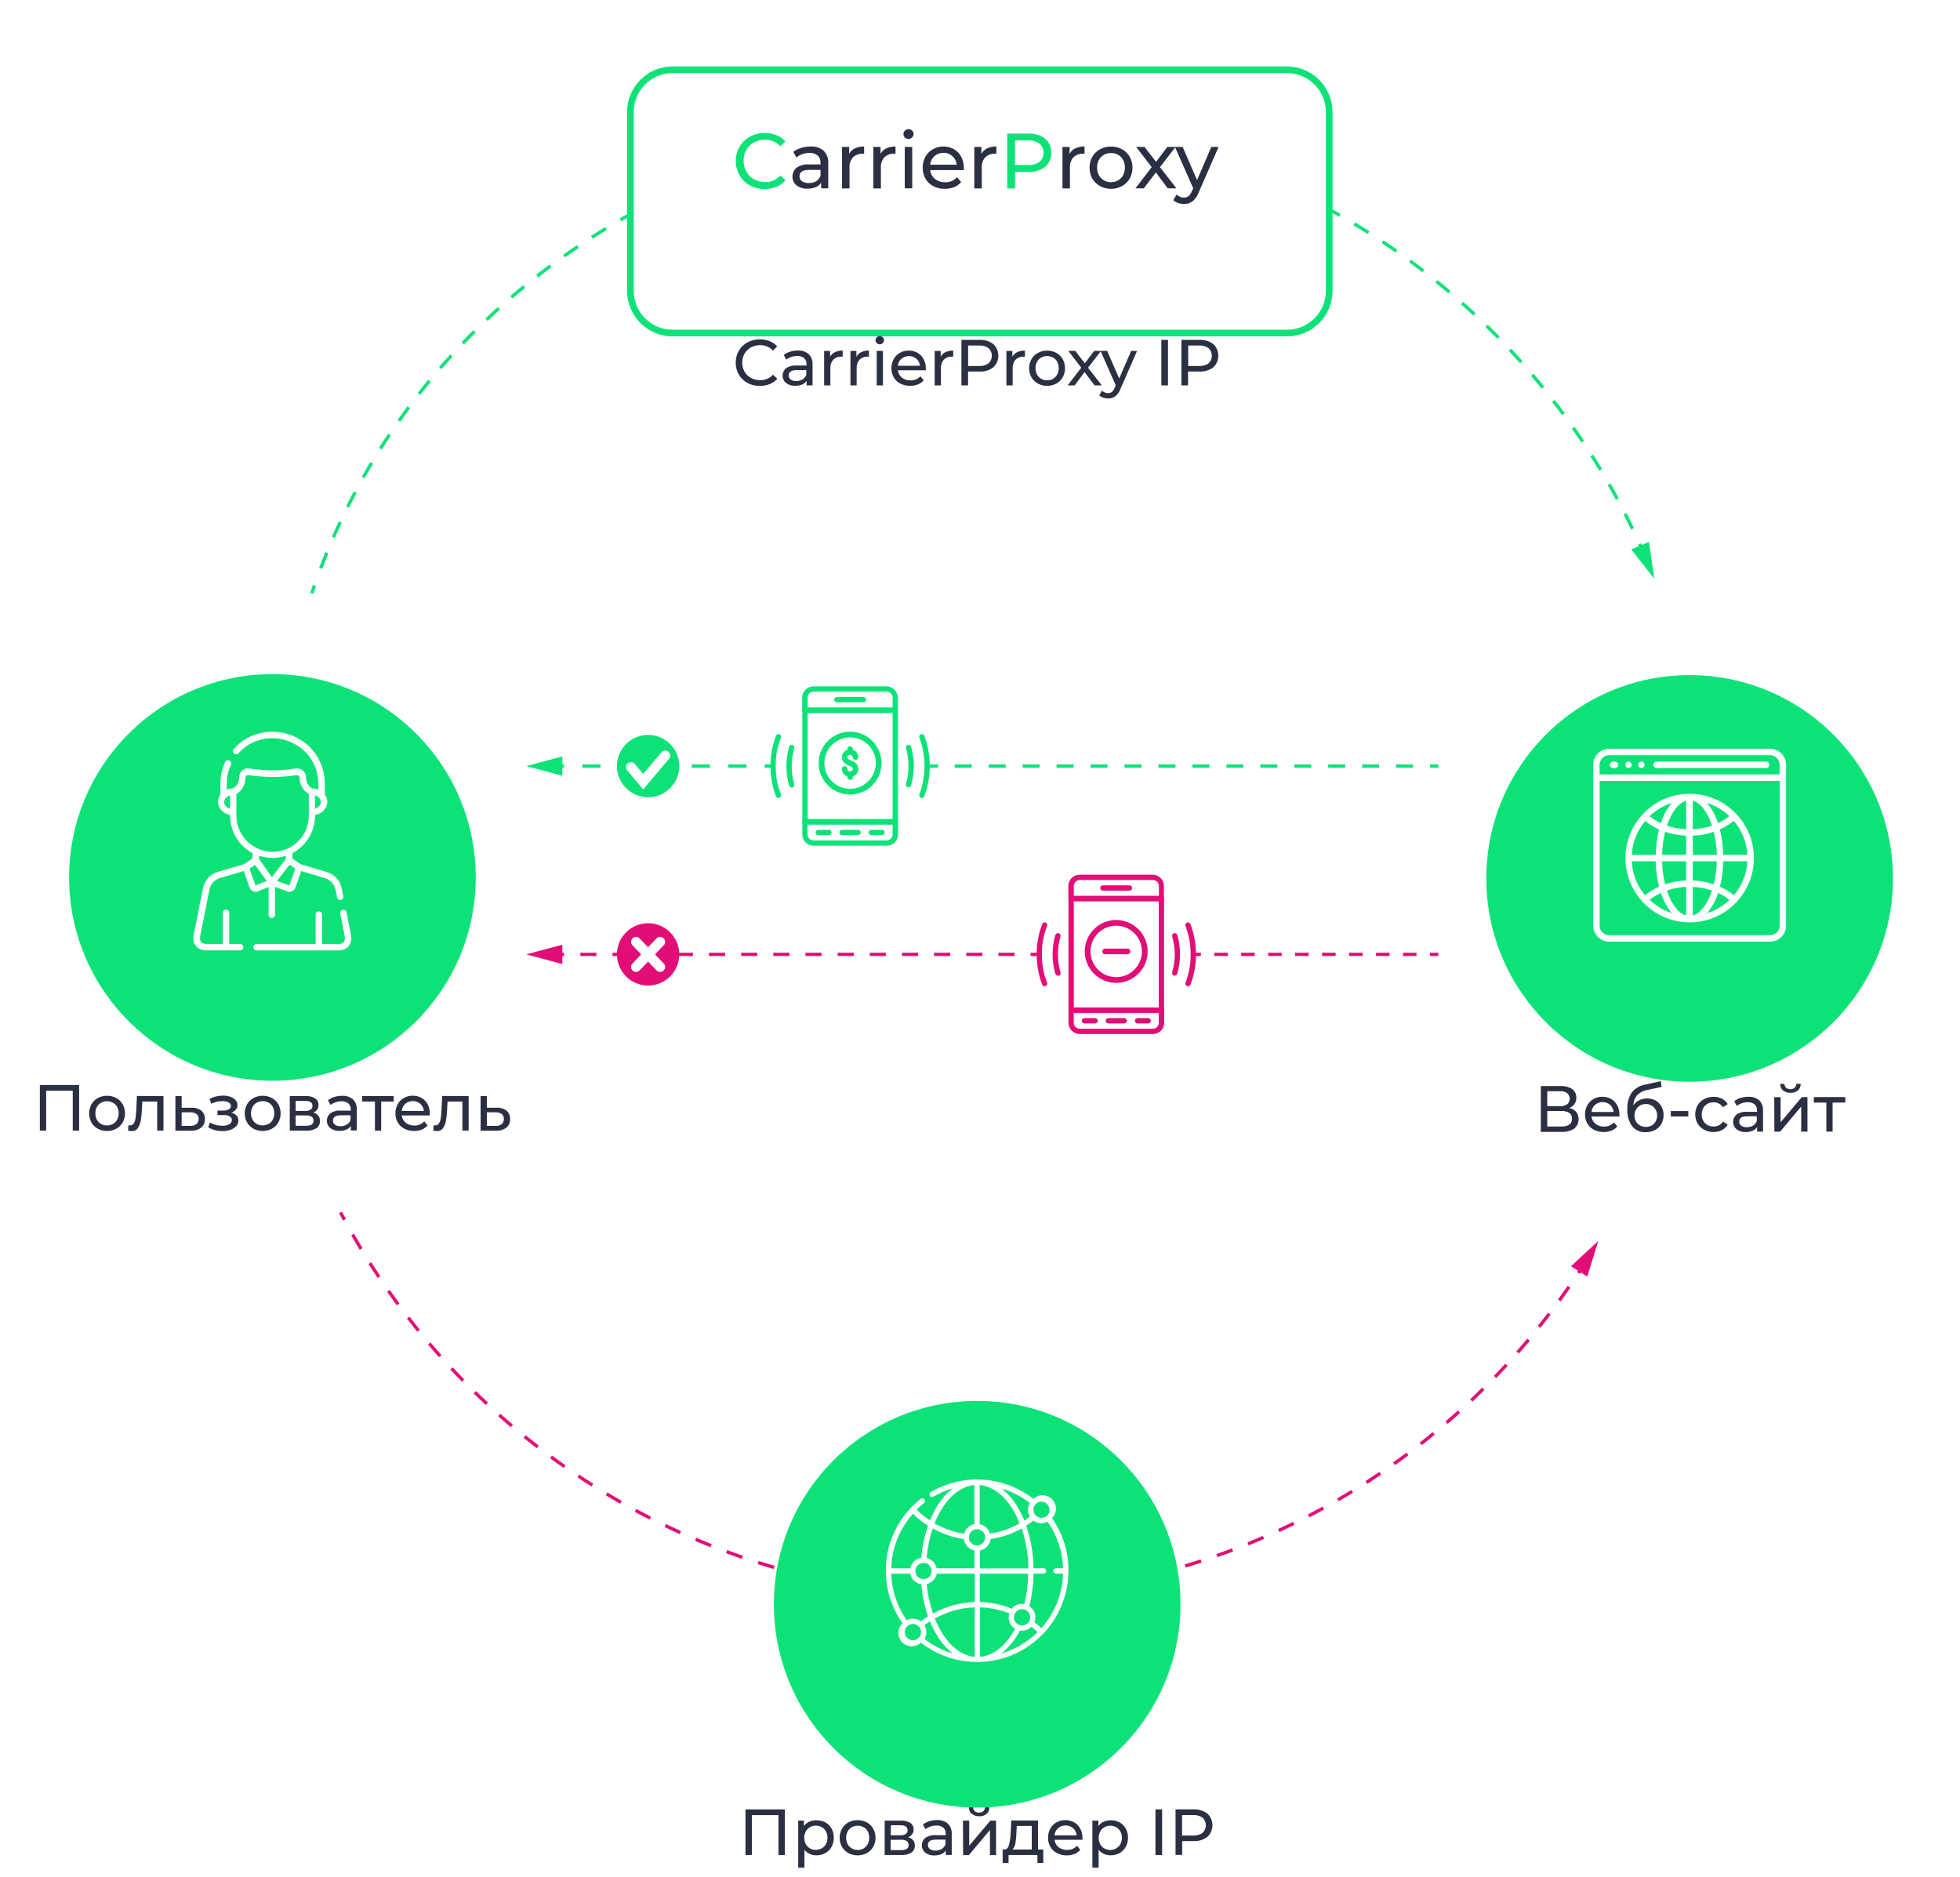
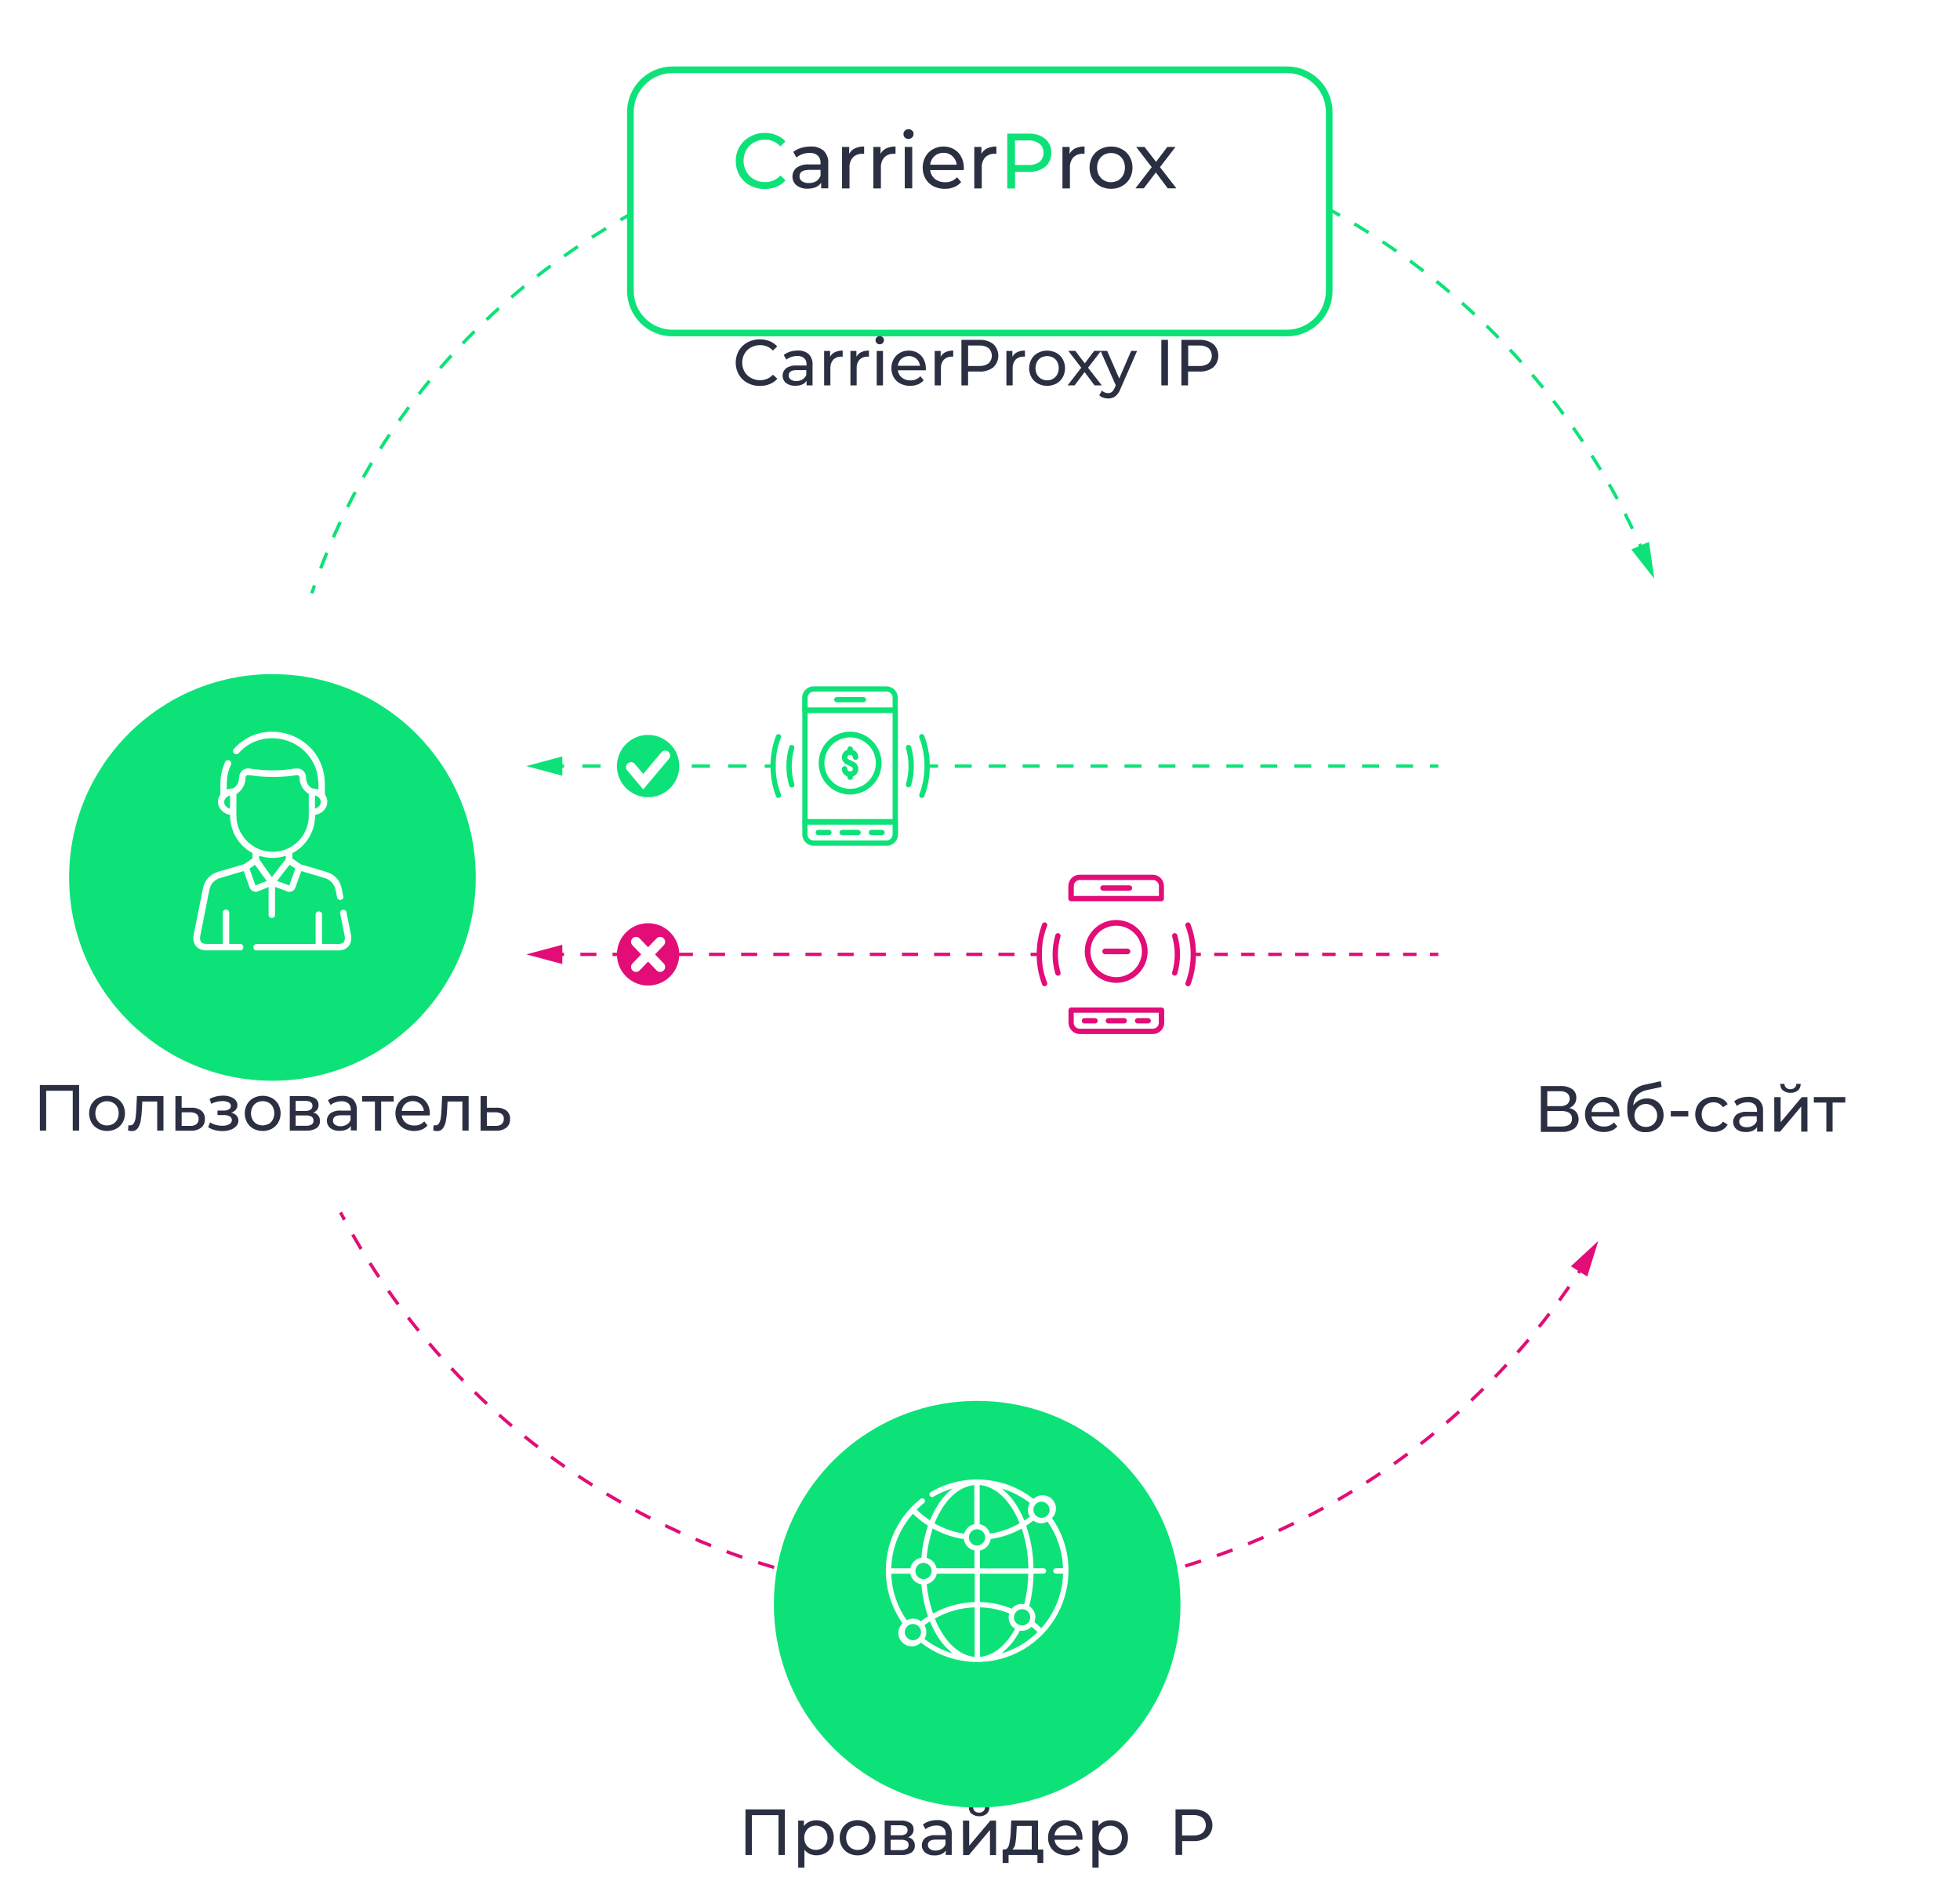
<svg xmlns="http://www.w3.org/2000/svg" width="590" height="565" viewBox="0 0 590 565" fill="none">
  <path d="M476.48 381.08L475.12 383.17" stroke="#E20D77" stroke-miterlimit="10" />
  <path d="M472.3 387.33C468.967 392.15 465.437 396.817 461.71 401.33" stroke="#E20D77" stroke-miterlimit="10" stroke-dasharray="5.02 5.02 5.02 5.02" />
  <path d="M460.11 403.28C437.532 430.166 408.759 451.163 376.267 464.463C343.776 477.763 308.539 482.969 273.589 479.631C238.64 476.294 205.025 464.514 175.638 445.305C146.25 426.096 121.971 400.033 104.89 369.36" stroke="#E20D77" stroke-miterlimit="10" stroke-dasharray="5.02 5.02 5.02 5.02 5.02 5.02" />
  <path d="M103.68 367.15C103.28 366.417 102.887 365.684 102.5 364.95" stroke="#E20D77" stroke-miterlimit="10" />
  <path d="M472.88 381.15L481.12 373.53L477.79 384.25L472.88 381.15Z" fill="#E20D77" />
  <path d="M494.57 166C494.237 165.24 493.904 164.48 493.57 163.72" stroke="#0DE278" stroke-miterlimit="10" />
  <path d="M491.42 159.17C488.86 153.837 486.093 148.643 483.12 143.59" stroke="#0DE278" stroke-miterlimit="10" stroke-dasharray="5.04 5.04 5.04 5.04" />
  <path d="M481.83 141.42C460.279 105.652 428.866 76.861 391.36 58.503C353.854 40.144 311.847 32.997 270.38 37.92C216 44.42 153.56 75 115.95 132.8C107.604 145.646 100.75 159.401 95.519 173.8" stroke="#0DE278" stroke-miterlimit="10" stroke-dasharray="5.04 5.04 5.04 5.04 5.04 5.04" />
  <path d="M94.66 176.22C94.386 177 94.113 177.79 93.84 178.59" stroke="#0DE278" stroke-miterlimit="10" />
  <path d="M496.38 163.09L497.98 174.2L491.04 165.38L496.38 163.09Z" fill="#0DE278" />
  <g filter="url(#filter0_d)">
-     <path d="M508.61 315.61C542.41 315.61 569.81 288.21 569.81 254.41C569.81 220.61 542.41 193.21 508.61 193.21C474.81 193.21 447.41 220.61 447.41 254.41C447.41 288.21 474.81 315.61 508.61 315.61Z" fill="#0DE278" />
-   </g>
+     </g>
  <g filter="url(#filter1_d)">
    <path d="M294.15 534.08C327.95 534.08 355.35 506.68 355.35 472.88C355.35 439.08 327.95 411.68 294.15 411.68C260.35 411.68 232.95 439.08 232.95 472.88C232.95 506.68 260.35 534.08 294.15 534.08Z" fill="#0DE278" />
  </g>
  <g filter="url(#filter2_d)">
    <path d="M82.01 315.31C115.809 315.31 143.21 287.91 143.21 254.11C143.21 220.31 115.809 192.91 82.01 192.91C48.21 192.91 20.81 220.31 20.81 254.11C20.81 287.91 48.21 315.31 82.01 315.31Z" fill="#0DE278" />
  </g>
  <path d="M316.62 457C317.392 456.265 317.84 455.254 317.866 454.189C317.893 453.123 317.495 452.091 316.76 451.32C316.025 450.548 315.014 450.099 313.949 450.073C312.884 450.047 311.852 450.445 311.08 451.18C306.716 447.762 301.421 445.742 295.889 445.385C290.358 445.028 284.847 446.351 280.08 449.18C279.927 449.301 279.823 449.475 279.787 449.667C279.752 449.86 279.787 450.059 279.887 450.228C279.988 450.396 280.145 450.522 280.331 450.583C280.518 450.645 280.72 450.636 280.9 450.56C282.748 449.46 284.727 448.596 286.79 447.99C285.197 449.247 283.813 450.749 282.69 452.44C281.594 454.072 280.673 455.815 279.94 457.64C278.503 456.695 277.163 455.609 275.94 454.4C276.645 453.691 277.389 453.023 278.17 452.4C278.323 452.262 278.417 452.071 278.435 451.867C278.452 451.662 278.391 451.458 278.264 451.297C278.137 451.135 277.953 451.028 277.75 450.997C277.547 450.966 277.34 451.013 277.17 451.13C273.95 453.662 271.331 456.875 269.5 460.54C267.3 464.982 266.341 469.936 266.722 474.878C267.104 479.82 268.814 484.568 271.67 488.62C271.288 488.983 270.981 489.419 270.767 489.901C270.553 490.383 270.437 490.903 270.424 491.431C270.411 491.958 270.502 492.483 270.692 492.975C270.881 493.467 271.166 493.917 271.53 494.3C271.894 494.682 272.329 494.988 272.812 495.202C273.294 495.416 273.814 495.533 274.341 495.546C274.868 495.559 275.393 495.468 275.886 495.278C276.378 495.088 276.828 494.803 277.21 494.44C281.271 497.612 286.141 499.58 291.266 500.118C296.391 500.657 301.564 499.744 306.195 497.486C310.827 495.227 314.73 491.712 317.461 487.342C320.192 482.972 321.64 477.923 321.64 472.77C321.663 467.095 319.915 461.554 316.64 456.92L316.62 457ZM317.81 473.66H320C319.831 479.744 317.506 485.57 313.44 490.1C312.79 489.45 312.1 488.84 311.39 488.27C311.729 487.408 311.759 486.456 311.474 485.575C311.19 484.695 310.609 483.94 309.83 483.44C310.64 480.241 311.073 476.959 311.12 473.66H314.21C314.408 473.637 314.591 473.543 314.724 473.395C314.857 473.246 314.93 473.054 314.93 472.855C314.93 472.655 314.857 472.463 314.724 472.314C314.591 472.166 314.408 472.072 314.21 472.05H311.11C311.059 467.686 310.313 463.358 308.9 459.23C309.64 458.756 310.357 458.25 311.05 457.71C311.66 458.166 312.388 458.439 313.148 458.495C313.908 458.552 314.669 458.39 315.34 458.03C318.228 462.14 319.845 467.008 319.99 472.03H317.77C317.572 472.052 317.389 472.146 317.256 472.294C317.123 472.443 317.05 472.635 317.05 472.835C317.05 473.034 317.123 473.226 317.256 473.375C317.389 473.523 317.572 473.617 317.77 473.64L317.81 473.66ZM277.22 488C276.61 487.543 275.882 487.27 275.122 487.214C274.362 487.157 273.601 487.319 272.93 487.68C270.042 483.569 268.425 478.701 268.28 473.68H274C274.165 474.489 274.573 475.23 275.17 475.802C275.767 476.374 276.524 476.75 277.34 476.88C277.608 480.16 278.28 483.394 279.34 486.51C278.62 486.976 277.913 487.473 277.22 488ZM290.13 463.24C290.238 464.079 290.605 464.864 291.181 465.484C291.756 466.104 292.511 466.529 293.34 466.7V472.05H281.93C281.775 471.299 281.411 470.608 280.88 470.056C280.35 469.504 279.673 469.114 278.93 468.93C279.193 465.914 279.81 462.94 280.77 460.07C283.67 461.695 286.842 462.779 290.13 463.27V463.24ZM307.62 482.77C307.031 482.767 306.448 482.895 305.914 483.144C305.38 483.393 304.907 483.757 304.53 484.21C301.484 482.97 298.238 482.293 294.95 482.21V473.68H309.52C309.472 476.771 309.073 479.848 308.33 482.85C308.096 482.808 307.858 482.788 307.62 482.79V482.77ZM295 472.07V466.72C295.829 466.549 296.584 466.124 297.159 465.504C297.735 464.884 298.102 464.099 298.21 463.26C301.497 462.781 304.669 461.706 307.57 460.09C308.851 463.963 309.525 468.01 309.57 472.09H295V472.07ZM298 461.65C297.797 460.934 297.402 460.288 296.857 459.782C296.312 459.276 295.639 458.929 294.91 458.78V447C298.64 447.33 302.15 449.92 304.91 454.39C305.689 455.712 306.358 457.097 306.91 458.53C304.156 460.1 301.135 461.148 298 461.62V461.65ZM294.1 460.31C294.583 460.31 295.054 460.453 295.456 460.721C295.857 460.989 296.17 461.37 296.354 461.816C296.539 462.262 296.587 462.752 296.493 463.226C296.399 463.699 296.167 464.134 295.825 464.475C295.484 464.816 295.049 465.049 294.576 465.143C294.103 465.237 293.612 465.188 293.166 465.004C292.72 464.819 292.339 464.506 292.071 464.105C291.803 463.704 291.66 463.232 291.66 462.75C291.66 462.425 291.725 462.103 291.85 461.804C291.976 461.505 292.16 461.234 292.392 461.006C292.624 460.779 292.899 460.6 293.201 460.481C293.503 460.361 293.825 460.303 294.15 460.31H294.1ZM278 470.44C278.483 470.44 278.954 470.583 279.356 470.851C279.757 471.119 280.07 471.5 280.254 471.946C280.439 472.392 280.487 472.882 280.393 473.356C280.299 473.829 280.067 474.264 279.725 474.605C279.384 474.946 278.949 475.178 278.476 475.273C278.003 475.367 277.512 475.318 277.066 475.134C276.62 474.949 276.239 474.636 275.971 474.235C275.703 473.834 275.56 473.362 275.56 472.88C275.56 472.232 275.817 471.612 276.275 471.154C276.732 470.697 277.353 470.44 278 470.44ZM279 476.81C279.743 476.625 280.42 476.235 280.95 475.683C281.481 475.131 281.845 474.44 282 473.69H293.42V482.22C289.017 482.353 284.71 483.539 280.86 485.68C279.872 482.809 279.228 479.832 278.94 476.81H279ZM293.4 483.81V498.72C289.98 498.41 286.7 496.18 284.1 492.34C283.019 490.726 282.117 488.999 281.41 487.19C285.057 485.121 289.15 483.965 293.34 483.82L293.4 483.81ZM295.01 483.81C298.028 483.897 301.007 484.516 303.81 485.64C303.537 486.497 303.562 487.421 303.879 488.263C304.197 489.105 304.789 489.816 305.56 490.28C302.81 495.34 299.03 498.36 295.01 498.72V483.81ZM305.24 486.81C305.24 486.327 305.383 485.855 305.651 485.454C305.919 485.053 306.3 484.74 306.746 484.555C307.192 484.371 307.683 484.322 308.156 484.416C308.629 484.511 309.064 484.743 309.405 485.084C309.747 485.425 309.979 485.86 310.073 486.334C310.167 486.807 310.119 487.297 309.934 487.743C309.75 488.189 309.437 488.57 309.036 488.838C308.634 489.106 308.163 489.25 307.68 489.25C307.358 489.256 307.038 489.199 306.738 489.081C306.438 488.963 306.164 488.787 305.933 488.563C305.701 488.339 305.517 488.072 305.389 487.776C305.262 487.48 305.194 487.162 305.19 486.84L305.24 486.81ZM315.97 454.44C315.97 454.922 315.827 455.394 315.559 455.795C315.291 456.196 314.91 456.509 314.464 456.694C314.018 456.878 313.527 456.927 313.054 456.833C312.581 456.739 312.146 456.506 311.805 456.165C311.463 455.824 311.231 455.389 311.137 454.916C311.043 454.442 311.091 453.952 311.276 453.506C311.46 453.06 311.773 452.679 312.174 452.411C312.576 452.143 313.047 452 313.53 452C314.174 452.013 314.786 452.28 315.234 452.742C315.681 453.205 315.928 453.826 315.92 454.47L315.97 454.44ZM310 452.4C309.624 453.023 309.426 453.737 309.426 454.465C309.426 455.192 309.624 455.906 310 456.53C309.467 456.943 308.917 457.336 308.35 457.71C307.773 456.281 307.084 454.9 306.29 453.58C305.056 451.466 303.446 449.595 301.54 448.06C304.604 448.972 307.472 450.443 310 452.4ZM284 453.4C286.61 449.56 289.89 447.32 293.3 447.02V458.78C292.572 458.929 291.898 459.276 291.353 459.782C290.808 460.288 290.413 460.934 290.21 461.65C287.078 461.171 284.061 460.12 281.31 458.55C282.018 456.744 282.92 455.02 284 453.41V453.4ZM274.8 455.62C276.182 456.983 277.704 458.196 279.34 459.24C278.28 462.355 277.608 465.589 277.34 468.87C276.524 469 275.767 469.376 275.17 469.947C274.573 470.519 274.165 471.26 274 472.07H268.28C268.451 465.986 270.776 460.16 274.84 455.63L274.8 455.62ZM274.8 493.71C274.317 493.71 273.846 493.566 273.444 493.298C273.043 493.03 272.73 492.649 272.546 492.203C272.361 491.757 272.313 491.267 272.407 490.794C272.501 490.32 272.733 489.885 273.075 489.544C273.416 489.203 273.851 488.971 274.324 488.876C274.797 488.782 275.288 488.831 275.734 489.015C276.18 489.2 276.561 489.513 276.829 489.914C277.097 490.315 277.24 490.787 277.24 491.27C277.243 491.59 277.182 491.908 277.062 492.205C276.942 492.502 276.764 492.772 276.54 493.001C276.315 493.229 276.047 493.411 275.752 493.536C275.457 493.661 275.14 493.727 274.82 493.73L274.8 493.71ZM278.28 493.33C278.654 492.707 278.851 491.995 278.851 491.27C278.851 490.544 278.654 489.832 278.28 489.21C278.813 488.796 279.363 488.403 279.93 488.03C280.662 489.858 281.584 491.604 282.68 493.24C283.801 494.926 285.181 496.425 286.77 497.68C283.695 496.768 280.816 495.293 278.28 493.33V493.33ZM307.01 490.83C307.646 490.927 308.296 490.87 308.906 490.663C309.515 490.456 310.065 490.105 310.51 489.64C311.14 490.15 311.74 490.7 312.32 491.27C309.287 494.282 305.551 496.492 301.45 497.7C303.764 495.835 305.656 493.5 307 490.85L307.01 490.83Z" fill="white" />
  <g filter="url(#filter3_d)">
    <path d="M387.4 11H202.48C195.455 11 189.76 16.695 189.76 23.72V77.53C189.76 84.555 195.455 90.25 202.48 90.25H387.4C394.425 90.25 400.12 84.555 400.12 77.53V23.72C400.12 16.695 394.425 11 387.4 11Z" fill="white" />
    <path d="M387.4 11H202.48C195.455 11 189.76 16.695 189.76 23.72V77.53C189.76 84.555 195.455 90.25 202.48 90.25H387.4C394.425 90.25 400.12 84.555 400.12 77.53V23.72C400.12 16.695 394.425 11 387.4 11Z" stroke="#0DE278" stroke-width="2" stroke-miterlimit="10" />
  </g>
  <path d="M532.81 225.37H484.42C483.136 225.37 481.905 225.88 480.998 226.788C480.09 227.695 479.58 228.926 479.58 230.21V278.6C479.58 279.884 480.09 281.115 480.998 282.023C481.905 282.93 483.136 283.44 484.42 283.44H532.81C533.446 283.44 534.075 283.315 534.662 283.072C535.249 282.828 535.783 282.472 536.233 282.023C536.682 281.573 537.038 281.04 537.282 280.452C537.525 279.865 537.65 279.236 537.65 278.6V230.21C537.65 229.575 537.525 228.945 537.282 228.358C537.038 227.771 536.682 227.237 536.233 226.788C535.783 226.338 535.249 225.982 534.662 225.739C534.075 225.495 533.446 225.37 532.81 225.37ZM535.71 278.6C535.71 279.369 535.405 280.107 534.861 280.651C534.317 281.195 533.579 281.5 532.81 281.5H484.42C483.651 281.5 482.913 281.195 482.369 280.651C481.826 280.107 481.52 279.369 481.52 278.6V235.05H535.72V278.6H535.71ZM535.71 233.11H481.51V230.21C481.51 229.441 481.816 228.703 482.359 228.16C482.903 227.616 483.641 227.31 484.41 227.31H532.8C533.569 227.31 534.307 227.616 534.851 228.16C535.395 228.703 535.7 229.441 535.7 230.21V233.11H535.71Z" fill="white" />
  <path d="M486.35 229.25H485.35C485.133 229.304 484.942 229.429 484.804 229.605C484.667 229.781 484.593 229.997 484.593 230.22C484.593 230.443 484.667 230.659 484.804 230.835C484.942 231.011 485.133 231.136 485.35 231.19H486.35C486.566 231.136 486.758 231.011 486.895 230.835C487.032 230.659 487.107 230.443 487.107 230.22C487.107 229.997 487.032 229.781 486.895 229.605C486.758 229.429 486.566 229.304 486.35 229.25Z" fill="white" />
  <path d="M490.59 229.32C490.474 229.267 490.348 229.239 490.22 229.239C490.093 229.239 489.966 229.267 489.85 229.32C489.733 229.368 489.625 229.436 489.53 229.52C489.356 229.705 489.259 229.95 489.259 230.205C489.259 230.459 489.356 230.704 489.53 230.89C489.625 230.974 489.733 231.042 489.85 231.09C489.967 231.142 490.093 231.168 490.22 231.168C490.348 231.168 490.474 231.142 490.59 231.09C490.707 231.042 490.816 230.974 490.91 230.89C491.085 230.704 491.182 230.459 491.182 230.205C491.182 229.95 491.085 229.705 490.91 229.52C490.816 229.436 490.707 229.368 490.59 229.32V229.32Z" fill="white" />
  <path d="M494.47 229.31C494.292 229.24 494.098 229.222 493.91 229.259C493.722 229.297 493.548 229.387 493.41 229.52C493.326 229.614 493.259 229.723 493.21 229.84C493.159 229.956 493.132 230.082 493.132 230.21C493.132 230.337 493.159 230.463 493.21 230.58C493.259 230.697 493.326 230.805 493.41 230.9C493.596 231.074 493.841 231.171 494.095 231.171C494.35 231.171 494.595 231.074 494.78 230.9C494.865 230.805 494.932 230.697 494.98 230.58C495.036 230.465 495.063 230.338 495.06 230.21C495.058 230.019 495.001 229.833 494.897 229.674C494.792 229.514 494.644 229.388 494.47 229.31V229.31Z" fill="white" />
  <path d="M531.84 229.25H498.94C498.793 229.213 498.639 229.21 498.49 229.241C498.342 229.273 498.202 229.338 498.082 229.431C497.962 229.525 497.865 229.644 497.799 229.781C497.732 229.918 497.697 230.068 497.697 230.22C497.697 230.372 497.732 230.522 497.799 230.658C497.865 230.795 497.962 230.915 498.082 231.008C498.202 231.102 498.342 231.167 498.49 231.198C498.639 231.23 498.793 231.227 498.94 231.19H531.85C532.067 231.136 532.258 231.011 532.396 230.835C532.533 230.659 532.607 230.443 532.607 230.22C532.607 229.997 532.533 229.78 532.396 229.605C532.258 229.429 532.067 229.304 531.85 229.25H531.84Z" fill="white" />
  <path d="M494.44 271.46L494.58 271.57C496.382 273.487 498.558 275.015 500.972 276.059C503.387 277.103 505.99 277.641 508.62 277.641C511.251 277.641 513.854 277.103 516.269 276.059C518.683 275.015 520.859 273.487 522.66 271.57L522.8 271.47L522.88 271.33C526.155 267.777 527.973 263.122 527.973 258.29C527.973 253.458 526.155 248.803 522.88 245.25V245.25L522.8 245.11L522.66 245C520.859 243.085 518.684 241.559 516.27 240.516C513.857 239.473 511.255 238.935 508.625 238.935C505.996 238.935 503.394 239.473 500.981 240.516C498.567 241.559 496.392 243.085 494.59 245L494.45 245.11L494.37 245.25C491.095 248.803 489.277 253.458 489.277 258.29C489.277 263.122 491.095 267.777 494.37 271.33L494.44 271.46ZM513.89 274.87C515.38 273.073 516.501 271.001 517.19 268.77V268.77C518.406 269.339 519.554 270.043 520.61 270.87C518.703 272.699 516.406 274.071 513.89 274.88V274.87ZM521.94 269.47C520.651 268.437 519.237 267.57 517.73 266.89C518.349 264.386 518.684 261.82 518.73 259.24H526C525.795 263.001 524.37 266.592 521.94 269.47ZM525.94 257.31H518.71C518.664 254.731 518.329 252.165 517.71 249.66C519.217 248.981 520.631 248.114 521.92 247.08C524.357 249.956 525.79 253.547 526 257.31H525.94ZM520.56 245.68C519.504 246.508 518.356 247.212 517.14 247.78C516.451 245.55 515.33 243.477 513.84 241.68C516.372 242.48 518.688 243.848 520.61 245.68H520.56ZM509.56 241C511.93 241.62 514.03 244.47 515.35 248.51C513.483 249.153 511.533 249.524 509.56 249.61V241ZM509.56 251.55C511.715 251.471 513.847 251.08 515.89 250.39C516.44 252.661 516.745 254.985 516.8 257.32H509.57L509.56 251.55ZM509.56 259.25H516.79C516.735 261.586 516.43 263.909 515.88 266.18C513.837 265.491 511.705 265.1 509.55 265.02L509.56 259.25ZM509.56 266.95C511.533 267.037 513.483 267.407 515.35 268.05C514.03 272.05 511.93 274.94 509.56 275.56V266.95ZM496.56 270.87C497.617 270.043 498.765 269.339 499.98 268.77V268.77C500.669 271.001 501.791 273.073 503.28 274.87C500.789 274.058 498.512 272.694 496.62 270.88L496.56 270.87ZM507.56 275.56C505.19 274.94 503.09 272.09 501.77 268.05C503.638 267.407 505.588 267.037 507.56 266.95V275.56ZM507.56 265.01C505.406 265.09 503.274 265.481 501.23 266.17C500.681 263.899 500.376 261.576 500.32 259.24H507.55L507.56 265.01ZM507.56 257.31H500.33C500.386 254.974 500.691 252.651 501.24 250.38C503.283 251.07 505.416 251.461 507.57 251.54L507.56 257.31ZM507.56 240.99V249.6C505.588 249.514 503.638 249.143 501.77 248.5C503.18 244.47 505.27 241.62 507.65 241L507.56 240.99ZM503.25 241.68C501.761 243.477 500.639 245.55 499.95 247.78V247.78C498.735 247.212 497.587 246.508 496.53 245.68C498.461 243.845 500.788 242.476 503.33 241.68H503.25ZM495.2 247.09C496.49 248.124 497.904 248.991 499.41 249.67C498.792 252.175 498.457 254.741 498.41 257.32H491.18C491.397 253.555 492.836 249.963 495.28 247.09H495.2ZM498.39 259.25C498.437 261.83 498.772 264.396 499.39 266.9C497.884 267.58 496.47 268.447 495.18 269.48C492.774 266.597 491.371 263.011 491.18 259.26H498.41L498.39 259.25Z" fill="white" />
  <path d="M105.67 281.52L104.25 274.38C104.152 274.185 103.992 274.027 103.795 273.932C103.598 273.836 103.375 273.808 103.161 273.851C102.946 273.894 102.752 274.006 102.607 274.17C102.463 274.335 102.376 274.542 102.36 274.76L103.78 281.87C103.899 282.472 103.777 283.097 103.44 283.61C102.69 284.48 101.07 284.03 96.94 284.15V275.06C96.883 274.848 96.757 274.661 96.583 274.528C96.408 274.395 96.195 274.322 95.975 274.322C95.756 274.322 95.543 274.395 95.368 274.528C95.194 274.661 95.068 274.848 95.01 275.06V284.15H77C76.789 284.208 76.602 284.333 76.468 284.508C76.335 284.682 76.263 284.896 76.263 285.115C76.263 285.335 76.335 285.548 76.468 285.722C76.602 285.897 76.789 286.022 77 286.08H101.77C102.347 286.12 102.926 286.033 103.466 285.824C104.005 285.615 104.491 285.289 104.89 284.87C105.253 284.4 105.51 283.858 105.645 283.28C105.779 282.702 105.788 282.102 105.67 281.52V281.52Z" fill="white" />
  <path d="M103.37 270C102.86 268.07 103.04 265.57 100.54 263.61C99.11 262.5 98.67 262.61 90.54 260.16L88 258.41V256.81C90.067 255.728 91.798 254.102 93.006 252.106C94.213 250.11 94.851 247.822 94.85 245.49V245.31C98.01 244.73 99.55 241.55 97.79 239.17C97.79 239.17 97.84 235.59 97.68 234.1C96.06 220.47 78.93 215.48 70.23 225.61C70.135 225.807 70.107 226.029 70.151 226.244C70.195 226.458 70.308 226.652 70.472 226.796C70.637 226.94 70.844 227.027 71.062 227.042C71.28 227.057 71.497 227 71.68 226.88C78.85 218.6 92.49 221.88 95.36 232.3V232.36C95.778 234.107 95.939 235.906 95.84 237.7C95.243 237.457 94.605 237.328 93.96 237.32C93.218 236.9 92.652 236.225 92.37 235.42C92.196 234.932 92.105 234.418 92.1 233.9C92.097 233.517 92.01 233.14 91.846 232.795C91.682 232.449 91.444 232.144 91.15 231.9C89.15 230.22 87.41 232.79 76.5 231.52L75.05 231.32C74.676 231.262 74.294 231.286 73.93 231.389C73.565 231.492 73.227 231.672 72.938 231.916C72.65 232.16 72.416 232.464 72.254 232.806C72.093 233.148 72.006 233.521 72 233.9C71.993 234.329 71.929 234.756 71.81 235.17C71.651 235.756 71.341 236.291 70.91 236.72C70.68 236.953 70.417 237.151 70.13 237.31C69.485 237.318 68.848 237.447 68.25 237.69C68.25 234.87 68.25 233.03 69.41 230.43C69.506 230.31 69.573 230.169 69.606 230.019C69.639 229.869 69.637 229.713 69.6 229.564C69.563 229.415 69.493 229.276 69.394 229.159C69.294 229.042 69.169 228.949 69.028 228.888C68.888 228.826 68.734 228.798 68.581 228.806C68.428 228.813 68.278 228.856 68.144 228.931C68.009 229.005 67.894 229.11 67.807 229.236C67.719 229.363 67.662 229.508 67.64 229.66C66.861 231.439 66.42 233.348 66.34 235.29C66.34 235.29 66.34 238.9 66.34 239.16C64.57 241.55 66.13 244.72 69.28 245.3C69.231 247.647 69.832 249.963 71.018 251.989C72.205 254.015 73.929 255.674 76 256.78V256.78V258.41L73.5 260.1L65.26 262.53C64.2 262.903 63.257 263.549 62.525 264.402C61.793 265.255 61.298 266.285 61.09 267.39C58.15 282.14 58.28 281.51 58.27 281.56C57.9 284.17 59.27 286.06 62.18 286.06H72.52C72.732 286.002 72.919 285.876 73.052 285.702C73.186 285.528 73.258 285.314 73.258 285.095C73.258 284.875 73.186 284.662 73.052 284.487C72.919 284.313 72.732 284.187 72.52 284.13H69V275.04C69.04 274.891 69.046 274.736 69.016 274.585C68.987 274.434 68.923 274.292 68.83 274.17C68.736 274.048 68.616 273.949 68.478 273.881C68.341 273.813 68.189 273.777 68.035 273.777C67.882 273.777 67.73 273.813 67.592 273.881C67.454 273.949 67.334 274.048 67.241 274.17C67.147 274.292 67.084 274.434 67.054 274.585C67.024 274.736 67.03 274.891 67.07 275.04V284.13H62.25C60.69 284.13 60.03 283.45 60.25 281.85C63.29 267 62.87 267 64.13 265.59C64.649 265.039 65.289 264.618 66 264.36L73.37 262.19C75.23 267.36 75.1 267.19 75.29 267.46C75.42 267.687 75.594 267.886 75.803 268.044C76.012 268.203 76.251 268.317 76.505 268.381C76.759 268.444 77.023 268.456 77.282 268.414C77.541 268.373 77.789 268.279 78.01 268.14L80.86 267V275.06C80.82 275.208 80.814 275.364 80.844 275.514C80.874 275.665 80.937 275.807 81.031 275.929C81.124 276.051 81.244 276.15 81.382 276.218C81.52 276.286 81.671 276.322 81.825 276.322C81.979 276.322 82.13 276.286 82.268 276.218C82.406 276.15 82.526 276.051 82.62 275.929C82.713 275.807 82.777 275.665 82.806 275.514C82.836 275.364 82.831 275.208 82.79 275.06V266.96C86.97 268.48 85.79 268.03 86.27 268.26C86.515 268.374 86.782 268.436 87.052 268.442C87.323 268.447 87.591 268.396 87.841 268.291C88.091 268.187 88.316 268.031 88.501 267.835C88.687 267.638 88.83 267.405 88.92 267.15L90.69 262.2C99.2 264.71 97 264.07 97.37 264.2C98.258 264.378 99.075 264.812 99.72 265.448C100.364 266.084 100.81 266.894 101 267.78L101.51 270.34C101.609 270.535 101.769 270.692 101.966 270.788C102.163 270.884 102.385 270.912 102.6 270.869C102.814 270.826 103.009 270.714 103.153 270.549C103.298 270.385 103.385 270.178 103.4 269.96L103.37 270ZM94.81 239.41C97.14 240.1 97.14 242.67 94.81 243.41V239.41ZM69.24 243.41C66.91 242.72 66.91 240.15 69.24 239.41V243.41ZM71.93 249.56C70.93 247.09 71.17 245.77 71.17 239C72.021 238.476 72.72 237.739 73.199 236.862C73.678 235.985 73.92 234.999 73.9 234C73.904 233.897 73.93 233.797 73.976 233.706C74.022 233.615 74.087 233.534 74.166 233.47C74.246 233.405 74.338 233.359 74.437 233.333C74.536 233.307 74.639 233.302 74.74 233.32H75.04C79.775 234.057 84.595 234.057 89.33 233.32C89.437 233.303 89.547 233.311 89.651 233.342C89.755 233.373 89.85 233.427 89.931 233.5C90.011 233.573 90.075 233.662 90.116 233.763C90.157 233.863 90.176 233.971 90.17 234.08C90.18 234.903 90.363 235.715 90.708 236.463C91.052 237.211 91.551 237.877 92.17 238.42C92.413 238.629 92.674 238.817 92.95 238.98C92.95 238.98 92.95 245.43 92.95 245.55C92.948 247.422 92.462 249.262 91.538 250.891C90.615 252.52 89.287 253.882 87.682 254.846C86.077 255.81 84.25 256.343 82.378 256.392C80.507 256.442 78.654 256.007 77 255.13V255.13C74.688 253.915 72.889 251.91 71.93 249.48V249.56ZM76.93 266.56C76.93 266.56 77 266.75 75.09 261.45L76.78 260.31L80.29 265.2C79.168 265.566 78.07 266 77 266.5L76.93 266.56ZM81.83 264.02L78 258.58V257.58C79.272 257.999 80.601 258.218 81.94 258.23V258.23C83.326 258.246 84.706 258.03 86.02 257.59V258.59L81.83 264.02ZM87.07 266.55C87.07 266.55 87.01 266.49 86.81 266.42L83.38 265.17L87.18 260.28L88.9 261.44L87.07 266.55Z" fill="white" />
  <path d="M230.16 56.88C228.609 56.902 227.078 56.53 225.71 55.8C224.43 55.095 223.363 54.059 222.62 52.8C221.86 51.485 221.47 49.989 221.49 48.47C221.467 46.958 221.858 45.467 222.62 44.16C223.361 42.889 224.441 41.85 225.74 41.16C227.095 40.396 228.625 39.997 230.18 40C231.386 39.985 232.582 40.21 233.7 40.66C234.746 41.072 235.678 41.727 236.42 42.57L234.9 44.05C234.317 43.407 233.603 42.896 232.806 42.551C232.009 42.206 231.148 42.036 230.28 42.05C229.124 42.032 227.984 42.315 226.97 42.87C226.002 43.402 225.199 44.191 224.65 45.15C224.097 46.132 223.814 47.243 223.83 48.37C223.815 49.507 224.098 50.627 224.65 51.62C225.195 52.618 226.009 53.443 227 54C228.014 54.556 229.154 54.838 230.31 54.82C231.178 54.834 232.039 54.662 232.835 54.317C233.632 53.972 234.346 53.462 234.93 52.82L236.45 54.3C235.7 55.148 234.761 55.809 233.71 56.23C232.582 56.681 231.375 56.902 230.16 56.88V56.88Z" fill="#0DE278" />
  <path d="M244 44.1C245.427 44 246.839 44.455 247.94 45.37C248.426 45.867 248.801 46.462 249.038 47.116C249.276 47.77 249.372 48.466 249.32 49.16V56.69H247.19V55C246.794 55.597 246.23 56.063 245.57 56.34C244.789 56.657 243.952 56.81 243.11 56.79C241.911 56.852 240.728 56.499 239.76 55.79C239.377 55.463 239.071 55.058 238.86 54.601C238.65 54.144 238.541 53.648 238.541 53.145C238.541 52.642 238.65 52.145 238.86 51.689C239.071 51.232 239.377 50.827 239.76 50.5C240.872 49.737 242.215 49.383 243.56 49.5H247V49.05C247.028 48.638 246.967 48.225 246.822 47.839C246.677 47.453 246.451 47.102 246.16 46.81C245.461 46.246 244.575 45.967 243.68 46.03C242.943 46.031 242.212 46.159 241.52 46.41C240.868 46.627 240.264 46.966 239.74 47.41L238.8 45.72C239.481 45.18 240.263 44.779 241.1 44.54C242.037 44.241 243.016 44.093 244 44.1V44.1ZM243.48 55.1C244.26 55.122 245.032 54.928 245.71 54.54C246.306 54.139 246.758 53.557 247 52.88V51.14H243.53C241.623 51.14 240.67 51.783 240.67 53.07C240.66 53.358 240.722 53.643 240.849 53.901C240.976 54.16 241.165 54.382 241.4 54.55C242.002 54.948 242.719 55.137 243.44 55.09L243.48 55.1Z" fill="#2B2F42" />
  <path d="M255.6 46.31C255.987 45.59 256.593 45.013 257.33 44.66C258.205 44.262 259.159 44.071 260.12 44.1V46.29H259.6C259.069 46.263 258.538 46.348 258.042 46.539C257.546 46.731 257.095 47.024 256.72 47.4C255.993 48.266 255.634 49.383 255.72 50.51V56.72H253.47V44.22H255.63L255.6 46.31Z" fill="#2B2F42" />
  <path d="M265.05 46.31C265.437 45.59 266.043 45.013 266.78 44.66C267.655 44.262 268.61 44.071 269.57 44.1V46.29H269.05C268.519 46.263 267.989 46.348 267.493 46.539C266.997 46.731 266.546 47.024 266.17 47.4C265.444 48.266 265.085 49.383 265.17 50.51V56.72H262.9V44.22H265.06L265.05 46.31Z" fill="#2B2F42" />
  <path d="M272.35 44.22H274.6V56.69H272.35V44.22ZM273.48 41.82C273.072 41.831 272.677 41.68 272.38 41.4C272.11 41.123 271.958 40.752 271.958 40.365C271.958 39.978 272.11 39.606 272.38 39.33C272.523 39.183 272.694 39.068 272.883 38.99C273.073 38.913 273.276 38.875 273.48 38.88C273.679 38.873 273.878 38.906 274.064 38.978C274.249 39.05 274.418 39.16 274.56 39.3C274.703 39.424 274.818 39.577 274.896 39.75C274.973 39.923 275.012 40.111 275.01 40.3C275.012 40.501 274.974 40.701 274.896 40.886C274.819 41.072 274.705 41.24 274.56 41.38C274.42 41.523 274.252 41.637 274.066 41.712C273.88 41.788 273.681 41.825 273.48 41.82V41.82Z" fill="#2B2F42" />
  <path d="M290.13 50.52C290.142 50.747 290.142 50.974 290.13 51.2H280C280.111 52.24 280.624 53.194 281.43 53.86C282.306 54.539 283.391 54.893 284.5 54.86C285.172 54.886 285.842 54.765 286.462 54.504C287.083 54.243 287.638 53.849 288.09 53.35L289.33 54.81C288.759 55.477 288.035 55.995 287.22 56.32C286.334 56.677 285.385 56.854 284.43 56.84C283.219 56.863 282.02 56.589 280.94 56.04C279.951 55.519 279.129 54.728 278.57 53.76C278.015 52.754 277.732 51.62 277.75 50.47C277.734 49.33 278.01 48.205 278.55 47.2C279.07 46.255 279.842 45.473 280.78 44.94C281.759 44.377 282.871 44.087 284 44.1C285.108 44.08 286.201 44.363 287.16 44.92C288.09 45.446 288.848 46.231 289.34 47.18C289.882 48.208 290.154 49.358 290.13 50.52V50.52ZM284 46C282.999 45.974 282.025 46.332 281.28 47C280.548 47.671 280.091 48.591 280 49.58H288C287.898 48.585 287.427 47.665 286.68 47C285.951 46.33 284.989 45.971 284 46V46Z" fill="#2B2F42" />
  <path d="M295.41 46.31C295.797 45.59 296.403 45.013 297.14 44.66C298.015 44.262 298.97 44.071 299.93 44.1V46.29H299.41C298.879 46.263 298.349 46.348 297.853 46.539C297.356 46.731 296.906 47.024 296.53 47.4C295.804 48.266 295.445 49.383 295.53 50.51V56.72H293.28V44.22H295.44L295.41 46.31Z" fill="#2B2F42" />
  <path d="M309.6 40.22C311.396 40.121 313.168 40.663 314.6 41.75C315.214 42.268 315.7 42.922 316.019 43.659C316.339 44.396 316.483 45.198 316.44 46C316.478 46.795 316.332 47.588 316.015 48.318C315.698 49.048 315.217 49.695 314.61 50.21C313.178 51.297 311.406 51.839 309.61 51.74H305.55V56.74H303.2V40.22H309.6ZM309.53 49.65C310.737 49.733 311.937 49.401 312.93 48.71C313.319 48.377 313.626 47.96 313.829 47.49C314.031 47.021 314.124 46.511 314.1 46C314.133 45.485 314.044 44.97 313.841 44.495C313.638 44.021 313.326 43.602 312.93 43.27C311.948 42.551 310.745 42.197 309.53 42.27H305.53V49.66L309.53 49.65Z" fill="#0DE278" />
  <path d="M321.95 46.31C322.337 45.59 322.943 45.013 323.68 44.66C324.555 44.262 325.51 44.071 326.47 44.1V46.29H325.95C325.419 46.263 324.889 46.348 324.393 46.539C323.896 46.731 323.446 47.024 323.07 47.4C322.344 48.266 321.985 49.383 322.07 50.51V56.72H319.82V44.22H321.98L321.95 46.31Z" fill="#2B2F42" />
  <path d="M334.45 56.83C333.287 56.849 332.14 56.567 331.12 56.01C330.156 55.481 329.354 54.7 328.8 53.75C328.244 52.743 327.962 51.609 327.98 50.46C327.959 49.317 328.242 48.188 328.8 47.19C329.345 46.234 330.149 45.45 331.12 44.93C332.14 44.373 333.287 44.091 334.45 44.11C335.606 44.088 336.747 44.371 337.76 44.93C338.728 45.446 339.526 46.231 340.06 47.19C340.63 48.184 340.921 49.314 340.9 50.46C340.918 51.612 340.628 52.748 340.06 53.75C339.518 54.702 338.721 55.485 337.76 56.01C336.747 56.569 335.606 56.852 334.45 56.83V56.83ZM334.45 54.83C335.195 54.843 335.93 54.656 336.58 54.29C337.212 53.92 337.731 53.384 338.08 52.74C338.449 52.027 338.634 51.233 338.62 50.43C338.635 49.637 338.45 48.852 338.08 48.15C337.741 47.499 337.219 46.96 336.58 46.6C335.93 46.234 335.195 46.047 334.45 46.06C333.695 46.048 332.95 46.234 332.29 46.6C331.657 46.97 331.138 47.506 330.79 48.15C330.42 48.852 330.234 49.637 330.25 50.43C330.235 51.233 330.42 52.027 330.79 52.74C331.146 53.378 331.663 53.912 332.29 54.29C332.948 54.663 333.693 54.856 334.45 54.85V54.83Z" fill="#2B2F42" />
  <path d="M351.52 56.69L347.93 51.91L344.3 56.69H341.79L346.69 50.31L342 44.22H344.51L348 48.71L351.4 44.22H353.86L349.17 50.31L354.12 56.69H351.52Z" fill="#2B2F42" />
-   <path d="M366.82 44.22L360.82 57.94C360.448 58.987 359.798 59.914 358.94 60.62C358.195 61.153 357.296 61.427 356.38 61.4C355.774 61.399 355.172 61.294 354.6 61.09C354.07 60.922 353.587 60.631 353.19 60.24L354.19 58.55C354.483 58.843 354.83 59.076 355.213 59.234C355.596 59.392 356.006 59.472 356.42 59.47C356.913 59.488 357.396 59.328 357.78 59.02C358.235 58.62 358.579 58.111 358.78 57.54L359.18 56.67L353.69 44.22H356L360.34 54.22L364.63 44.22H366.82Z" fill="#2B2F42" />
  <path d="M232.69 230.59H230.19" stroke="#0DE278" stroke-miterlimit="10" />
  <path d="M224.7 230.59H205.48" stroke="#0DE278" stroke-miterlimit="10" stroke-dasharray="5.49 5.49 5.49 5.49" />
  <path d="M202.74 230.59H172.54" stroke="#0DE278" stroke-miterlimit="10" stroke-dasharray="5.49 5.49 5.49 5.49 5.49 5.49" />
  <path d="M169.79 230.59H167.29" stroke="#0DE278" stroke-miterlimit="10" />
  <path d="M169.27 227.68L158.43 230.59L169.27 233.5V227.68Z" fill="#0DE278" />
  <path d="M432.96 230.59H430.46" stroke="#0DE278" stroke-miterlimit="10" />
  <path d="M425.35 230.59H407.48" stroke="#0DE278" stroke-miterlimit="10" stroke-dasharray="5.11 5.11 5.11 5.11" />
  <path d="M404.93 230.59H284.94" stroke="#0DE278" stroke-miterlimit="10" stroke-dasharray="5.11 5.11 5.11 5.11 5.11 5.11" />
  <path d="M282.39 230.59H279.89" stroke="#0DE278" stroke-miterlimit="10" />
  <path d="M432.96 287.27H430.46" stroke="#E20D77" stroke-miterlimit="10" />
  <path d="M426.4 287.27H412.2" stroke="#E20D77" stroke-miterlimit="10" stroke-dasharray="4.06 4.06 4.06 4.06" />
  <path d="M410.17 287.27H363.51" stroke="#E20D77" stroke-miterlimit="10" stroke-dasharray="4.06 4.06 4.06 4.06 4.06 4.06" />
  <path d="M361.48 287.27H358.98" stroke="#E20D77" stroke-miterlimit="10" />
  <path d="M312.73 287.27H310.23" stroke="#E20D77" stroke-miterlimit="10" />
  <path d="M305.39 287.27H288.44" stroke="#E20D77" stroke-miterlimit="10" stroke-dasharray="4.84 4.84 4.84 4.84" />
  <path d="M286.02 287.27H172.21" stroke="#E20D77" stroke-miterlimit="10" stroke-dasharray="4.84 4.84 4.84 4.84 4.84 4.84" />
  <path d="M169.79 287.27H167.29" stroke="#E20D77" stroke-miterlimit="10" />
  <path d="M169.27 284.37L158.43 287.27L169.27 290.18V284.37Z" fill="#E20D77" />
  <path d="M23.82 326.59V340.32H21.9V328.32H13.9V340.32H12V326.59H23.82Z" fill="#2B2F42" />
  <path d="M29.45 339.75C28.645 339.309 27.978 338.655 27.52 337.86C27.064 337.021 26.825 336.08 26.825 335.125C26.825 334.17 27.064 333.23 27.52 332.39C27.976 331.596 28.644 330.944 29.45 330.51C30.308 330.061 31.262 329.827 32.23 329.827C33.198 329.827 34.152 330.061 35.01 330.51C35.812 330.947 36.476 331.598 36.93 332.39C37.386 333.23 37.625 334.17 37.625 335.125C37.625 336.08 37.386 337.021 36.93 337.86C36.472 338.655 35.805 339.309 35 339.75C34.142 340.199 33.188 340.433 32.22 340.433C31.252 340.433 30.298 340.199 29.44 339.75H29.45ZM34 338.33C34.546 338.02 34.991 337.558 35.28 337C35.576 336.407 35.73 335.753 35.73 335.09C35.73 334.427 35.576 333.773 35.28 333.18C34.983 332.646 34.539 332.209 34 331.92C33.448 331.623 32.831 331.468 32.205 331.468C31.579 331.468 30.962 331.623 30.41 331.92C29.882 332.221 29.449 332.665 29.16 333.2C28.858 333.791 28.701 334.446 28.701 335.11C28.701 335.774 28.858 336.429 29.16 337.02C29.45 337.557 29.882 338.003 30.41 338.31C30.96 338.613 31.577 338.772 32.205 338.772C32.833 338.772 33.45 338.613 34 338.31V338.33Z" fill="#2B2F42" />
  <path d="M49.2 329.92V340.31H47.32V331.56H42.84L42.72 333.87C42.68 335.044 42.556 336.214 42.35 337.37C42.221 338.178 41.913 338.946 41.45 339.62C41.251 339.894 40.986 340.114 40.681 340.261C40.375 340.407 40.038 340.476 39.7 340.46C39.307 340.452 38.917 340.391 38.54 340.28L38.66 338.69C38.814 338.728 38.972 338.749 39.13 338.75C39.372 338.76 39.612 338.7 39.821 338.578C40.03 338.455 40.2 338.276 40.31 338.06C40.586 337.556 40.759 337.002 40.82 336.43C40.9 335.804 40.973 334.907 41.04 333.74L41.22 329.9L49.2 329.92Z" fill="#2B2F42" />
  <path d="M60.67 334.36C61.013 334.673 61.281 335.06 61.454 335.491C61.627 335.922 61.701 336.386 61.67 336.85C61.698 337.341 61.61 337.833 61.414 338.284C61.218 338.736 60.918 339.135 60.54 339.45C59.6 340.114 58.457 340.429 57.31 340.34H52.8V329.92H54.68V333.43H57.6C58.701 333.363 59.79 333.693 60.67 334.36V334.36ZM59.13 338.36C59.355 338.168 59.532 337.926 59.647 337.653C59.761 337.381 59.81 337.085 59.79 336.79C59.813 336.508 59.767 336.225 59.655 335.965C59.544 335.706 59.37 335.477 59.15 335.3C58.551 334.932 57.851 334.761 57.15 334.81H54.68V338.89H57.15C57.847 338.968 58.549 338.794 59.13 338.4V338.36Z" fill="#2B2F42" />
  <path d="M71.2 335.79C71.581 336.199 71.786 336.741 71.77 337.3C71.774 337.907 71.549 338.492 71.14 338.94C70.665 339.455 70.066 339.841 69.4 340.06C68.603 340.337 67.764 340.472 66.92 340.46C66.157 340.462 65.397 340.361 64.66 340.16C63.951 339.979 63.276 339.685 62.66 339.29L63.23 337.86C63.761 338.19 64.337 338.439 64.94 338.6C65.572 338.774 66.225 338.861 66.88 338.86C67.618 338.896 68.353 338.737 69.01 338.4C69.246 338.287 69.445 338.11 69.585 337.889C69.725 337.668 69.799 337.412 69.8 337.15C69.806 336.923 69.75 336.698 69.637 336.5C69.524 336.303 69.359 336.14 69.16 336.03C68.61 335.74 67.991 335.605 67.37 335.64H65.47V334.29H67.23C67.81 334.321 68.388 334.193 68.9 333.92C69.082 333.823 69.235 333.679 69.342 333.504C69.449 333.328 69.507 333.126 69.51 332.92C69.509 332.687 69.44 332.459 69.313 332.264C69.185 332.069 69.003 331.915 68.79 331.82C68.189 331.531 67.526 331.397 66.86 331.43C65.725 331.454 64.609 331.727 63.59 332.23L63.08 330.78C64.314 330.131 65.686 329.788 67.08 329.78C67.845 329.768 68.605 329.887 69.33 330.13C69.931 330.323 70.472 330.667 70.9 331.13C71.269 331.531 71.472 332.056 71.47 332.6C71.49 333.109 71.323 333.607 71 334C70.633 334.423 70.16 334.741 69.63 334.92C70.224 335.059 70.767 335.361 71.2 335.79V335.79Z" fill="#2B2F42" />
  <path d="M76.3 339.75C75.495 339.309 74.827 338.655 74.37 337.86C73.914 337.021 73.675 336.08 73.675 335.125C73.675 334.17 73.914 333.23 74.37 332.39C74.825 331.596 75.494 330.944 76.3 330.51C77.158 330.061 78.112 329.827 79.08 329.827C80.048 329.827 81.002 330.061 81.86 330.51C82.661 330.947 83.326 331.598 83.78 332.39C84.236 333.23 84.475 334.17 84.475 335.125C84.475 336.08 84.236 337.021 83.78 337.86C83.325 338.654 82.66 339.308 81.86 339.75C81.002 340.199 80.048 340.433 79.08 340.433C78.112 340.433 77.158 340.199 76.3 339.75ZM80.88 338.33C81.411 338.014 81.841 337.552 82.12 337C82.415 336.407 82.57 335.753 82.57 335.09C82.57 334.427 82.415 333.773 82.12 333.18C81.834 332.643 81.4 332.199 80.87 331.9C80.318 331.603 79.701 331.448 79.075 331.448C78.448 331.448 77.831 331.603 77.28 331.9C76.736 332.205 76.292 332.66 76 333.21C75.703 333.798 75.548 334.447 75.548 335.105C75.548 335.763 75.703 336.413 76 337C76.29 337.537 76.722 337.983 77.25 338.29C77.799 338.593 78.417 338.752 79.045 338.752C79.672 338.752 80.29 338.593 80.84 338.29L80.88 338.33Z" fill="#2B2F42" />
  <path d="M96.3 337.45C96.323 337.858 96.244 338.266 96.069 338.636C95.895 339.007 95.63 339.327 95.3 339.57C94.379 340.131 93.307 340.393 92.231 340.32H87.231V329.92H92.001C93.008 329.865 94.01 330.109 94.88 330.62C95.208 330.836 95.472 331.135 95.648 331.486C95.823 331.837 95.904 332.228 95.88 332.62C95.902 333.108 95.769 333.591 95.501 334C95.185 334.414 94.759 334.729 94.27 334.91C94.867 334.999 95.407 335.31 95.784 335.781C96.16 336.252 96.345 336.848 96.3 337.45V337.45ZM89.001 334.4H91.82C92.408 334.444 92.996 334.304 93.501 334C93.683 333.873 93.831 333.702 93.929 333.503C94.027 333.303 94.072 333.082 94.061 332.86C94.061 331.866 93.327 331.37 91.861 331.37H89.001V334.4ZM93.781 338.5C93.974 338.377 94.132 338.205 94.235 338.001C94.339 337.797 94.386 337.568 94.371 337.34C94.388 337.11 94.347 336.881 94.253 336.671C94.158 336.462 94.013 336.279 93.831 336.14C93.317 335.839 92.724 335.703 92.13 335.75H89.001V338.87H92.001C92.634 338.919 93.269 338.787 93.831 338.49L93.781 338.5Z" fill="#2B2F42" />
  <path d="M106.25 330.89C106.648 331.299 106.956 331.787 107.154 332.323C107.352 332.859 107.436 333.43 107.4 334V340.27H105.61V338.9C105.283 339.394 104.816 339.78 104.27 340.01C103.614 340.278 102.909 340.407 102.2 340.39C101.201 340.44 100.215 340.144 99.41 339.55C99.09 339.277 98.832 338.939 98.656 338.557C98.479 338.176 98.388 337.76 98.388 337.34C98.388 336.919 98.479 336.504 98.656 336.122C98.832 335.741 99.09 335.402 99.41 335.13C100.344 334.497 101.466 334.204 102.59 334.3H105.59V334C105.612 333.657 105.559 333.313 105.437 332.993C105.314 332.672 105.124 332.381 104.88 332.14C104.293 331.67 103.55 331.438 102.8 331.49C102.187 331.489 101.579 331.59 101 331.79C100.458 331.966 99.953 332.241 99.51 332.6L98.73 331.19C99.3 330.737 99.952 330.397 100.65 330.19C101.418 329.958 102.217 329.843 103.02 329.85C104.189 329.782 105.34 330.153 106.25 330.89V330.89ZM104.38 338.51C104.9 338.195 105.301 337.717 105.52 337.15V335.7H102.62C101.027 335.7 100.23 336.236 100.23 337.31C100.221 337.551 100.273 337.79 100.379 338.006C100.485 338.223 100.644 338.409 100.84 338.55C101.34 338.878 101.933 339.035 102.53 339C103.181 339.009 103.822 338.836 104.38 338.5V338.51Z" fill="#2B2F42" />
  <path d="M118.54 331.57H114.74V340.32H112.86V331.57H109V329.92H118.49L118.54 331.57Z" fill="#2B2F42" />
  <path d="M129.36 335.75H120.93C120.975 336.181 121.105 336.598 121.313 336.977C121.521 337.356 121.802 337.691 122.14 337.96C122.869 338.53 123.775 338.824 124.7 338.79C125.261 338.813 125.82 338.712 126.338 338.496C126.856 338.281 127.321 337.954 127.7 337.54L128.7 338.76C128.238 339.301 127.656 339.725 127 340C126.151 340.322 125.245 340.465 124.339 340.422C123.432 340.379 122.544 340.15 121.73 339.75C120.894 339.328 120.199 338.671 119.73 337.86C119.257 337.022 119.015 336.073 119.03 335.11C119.017 334.157 119.251 333.216 119.71 332.38C120.142 331.59 120.786 330.935 121.57 330.49C122.387 330.031 123.312 329.796 124.25 329.81C125.182 329.794 126.1 330.029 126.91 330.49C127.682 330.937 128.313 331.592 128.73 332.38C129.18 333.237 129.406 334.193 129.39 335.16C129.391 335.357 129.381 335.554 129.36 335.75ZM122 332.24C121.385 332.801 121.003 333.572 120.93 334.4H127.6C127.522 333.576 127.141 332.81 126.53 332.25C125.896 331.715 125.094 331.422 124.265 331.422C123.436 331.422 122.633 331.715 122 332.25V332.24Z" fill="#2B2F42" />
  <path d="M141.07 329.92V340.31H139.19V331.56H134.72L134.6 333.87C134.56 335.044 134.436 336.214 134.23 337.37C134.101 338.178 133.793 338.946 133.33 339.62C133.13 339.894 132.866 340.114 132.561 340.261C132.255 340.407 131.918 340.476 131.58 340.46C131.187 340.452 130.797 340.391 130.42 340.28L130.54 338.69C130.694 338.728 130.851 338.749 131.01 338.75C131.252 338.76 131.492 338.7 131.701 338.578C131.91 338.455 132.08 338.276 132.19 338.06C132.466 337.556 132.639 337.002 132.7 336.43C132.78 335.804 132.853 334.907 132.92 333.74L133.1 329.9L141.07 329.92Z" fill="#2B2F42" />
  <path d="M152.54 334.36C152.883 334.673 153.151 335.06 153.324 335.491C153.497 335.922 153.571 336.386 153.54 336.85C153.568 337.341 153.48 337.833 153.284 338.284C153.088 338.736 152.788 339.135 152.41 339.45C151.47 340.114 150.327 340.429 149.18 340.34H144.67V329.92H146.55V333.43H149.47C150.571 333.363 151.661 333.693 152.54 334.36V334.36ZM151 338.36C151.225 338.168 151.402 337.926 151.517 337.653C151.631 337.381 151.68 337.085 151.66 336.79C151.683 336.508 151.637 336.225 151.525 335.965C151.414 335.706 151.24 335.477 151.02 335.3C150.421 334.932 149.721 334.761 149.02 334.81H146.55V338.89H149.02C149.717 338.968 150.42 338.794 151 338.4V338.36Z" fill="#2B2F42" />
  <path d="M474.47 334.7C475.038 335.448 475.293 336.386 475.183 337.319C475.073 338.251 474.606 339.104 473.88 339.7C472.757 340.432 471.428 340.782 470.09 340.7H463.82V326.9H469.72C470.96 326.827 472.191 327.145 473.24 327.81C473.655 328.104 473.988 328.499 474.209 328.957C474.429 329.415 474.53 329.922 474.5 330.43C474.52 331.107 474.324 331.772 473.94 332.33C473.544 332.872 472.993 333.283 472.36 333.51C473.174 333.666 473.915 334.084 474.47 334.7V334.7ZM465.75 332.95H469.57C470.343 333.002 471.111 332.802 471.76 332.38C471.998 332.171 472.189 331.915 472.319 331.627C472.45 331.339 472.518 331.026 472.518 330.71C472.518 330.394 472.45 330.081 472.319 329.793C472.189 329.505 471.998 329.248 471.76 329.04C471.116 328.615 470.351 328.411 469.58 328.46H465.76L465.75 332.95ZM473.2 336.73C473.224 336.397 473.165 336.063 473.027 335.759C472.889 335.455 472.677 335.191 472.41 334.99C471.698 334.57 470.875 334.375 470.05 334.43H465.76V339.08H470.05C472.157 339.08 473.21 338.297 473.21 336.73H473.2Z" fill="#2B2F42" />
  <path d="M487.5 336.06H479.07C479.115 336.49 479.245 336.907 479.453 337.286C479.66 337.666 479.942 338 480.28 338.27C481.009 338.839 481.915 339.133 482.84 339.1C483.401 339.122 483.96 339.022 484.478 338.806C484.996 338.59 485.461 338.264 485.84 337.85L486.84 339.07C486.364 339.62 485.764 340.049 485.09 340.32C484.241 340.641 483.335 340.784 482.429 340.741C481.522 340.698 480.634 340.47 479.82 340.07C478.984 339.647 478.289 338.99 477.82 338.18C477.347 337.341 477.105 336.392 477.12 335.43C477.106 334.476 477.341 333.536 477.8 332.7C478.232 331.909 478.876 331.255 479.66 330.81C480.477 330.35 481.402 330.115 482.34 330.13C483.271 330.113 484.19 330.348 485 330.81C485.772 331.256 486.403 331.911 486.82 332.7C487.269 333.556 487.496 334.512 487.48 335.48C487.497 335.673 487.504 335.866 487.5 336.06ZM480.14 332.55C479.525 333.11 479.143 333.881 479.07 334.71H485.74C485.662 333.885 485.281 333.119 484.67 332.56C484.036 332.025 483.234 331.731 482.405 331.731C481.576 331.731 480.773 332.025 480.14 332.56V332.55Z" fill="#2B2F42" />
  <path d="M498.35 331.24C499.099 331.659 499.715 332.279 500.13 333.03C500.565 333.833 500.786 334.736 500.77 335.65C500.787 336.588 500.552 337.513 500.09 338.33C499.643 339.102 498.983 339.73 498.19 340.14C497.328 340.583 496.369 340.806 495.4 340.79C494.624 340.837 493.847 340.699 493.135 340.388C492.422 340.077 491.793 339.601 491.3 339C490.252 337.51 489.744 335.707 489.86 333.89C489.76 332.127 490.219 330.377 491.17 328.89C492.155 327.616 493.582 326.759 495.17 326.49L499.92 325.43L500.19 327.16L495.82 328.1C494.689 328.297 493.644 328.83 492.82 329.63C492.093 330.5 491.691 331.596 491.68 332.73C492.113 332.073 492.709 331.539 493.41 331.18C494.191 330.796 495.052 330.605 495.922 330.622C496.792 330.64 497.645 330.865 498.41 331.28L498.35 331.24ZM497.2 338.77C497.713 338.475 498.132 338.042 498.41 337.52C498.703 336.962 498.851 336.34 498.84 335.71C498.84 334.803 498.48 333.933 497.838 333.291C497.197 332.65 496.327 332.29 495.42 332.29C494.513 332.29 493.643 332.65 493.002 333.291C492.36 333.933 492 334.803 492 335.71C491.988 336.341 492.14 336.964 492.44 337.52C492.726 338.043 493.152 338.476 493.67 338.77C494.213 339.066 494.822 339.221 495.44 339.221C496.058 339.221 496.667 339.066 497.21 338.77H497.2Z" fill="#2B2F42" />
  <path d="M502.94 334.43H508.21V336.06H502.94V334.43Z" fill="#2B2F42" />
  <path d="M513 340.06C512.169 339.63 511.476 338.975 511 338.17C510.537 337.333 510.295 336.392 510.295 335.435C510.295 334.479 510.537 333.538 511 332.7C511.478 331.899 512.171 331.248 513 330.82C513.87 330.359 514.844 330.125 515.83 330.14C516.703 330.125 517.568 330.321 518.35 330.71C519.075 331.075 519.675 331.65 520.07 332.36L518.64 333.28C518.338 332.807 517.917 332.42 517.42 332.16C516.921 331.909 516.368 331.782 515.81 331.79C515.171 331.781 514.541 331.936 513.98 332.24C513.443 332.537 513.002 332.981 512.71 333.52C512.395 334.107 512.237 334.765 512.25 335.43C512.235 336.103 512.393 336.767 512.71 337.36C513.002 337.9 513.443 338.344 513.98 338.64C514.541 338.945 515.171 339.1 515.81 339.09C516.368 339.099 516.921 338.972 517.42 338.72C517.917 338.461 518.338 338.074 518.64 337.6L520.07 338.5C519.673 339.212 519.075 339.79 518.35 340.16C517.57 340.557 516.704 340.756 515.83 340.74C514.844 340.759 513.869 340.525 513 340.06V340.06Z" fill="#2B2F42" />
  <path d="M529.56 331.2C529.964 331.616 530.276 332.112 530.474 332.657C530.673 333.202 530.753 333.782 530.71 334.36V340.63H528.92V339.26C528.592 339.755 528.126 340.141 527.58 340.37C526.923 340.639 526.218 340.768 525.51 340.75C524.51 340.801 523.525 340.504 522.72 339.91C522.399 339.638 522.142 339.299 521.965 338.918C521.789 338.536 521.697 338.121 521.697 337.7C521.697 337.28 521.789 336.864 521.965 336.483C522.142 336.101 522.399 335.763 522.72 335.49C523.653 334.858 524.776 334.565 525.9 334.66H528.9V334.29C528.921 333.948 528.869 333.604 528.746 333.283C528.624 332.962 528.434 332.672 528.19 332.43C527.602 331.961 526.86 331.729 526.11 331.78C525.497 331.78 524.889 331.881 524.31 332.08C523.768 332.257 523.262 332.532 522.82 332.89L522.04 331.48C522.61 331.027 523.261 330.688 523.96 330.48C524.728 330.249 525.527 330.134 526.33 330.14C527.501 330.078 528.653 330.456 529.56 331.2V331.2ZM527.69 338.82C528.209 338.505 528.61 338.027 528.83 337.46V336H525.93C524.336 336 523.54 336.537 523.54 337.61C523.531 337.851 523.582 338.091 523.689 338.307C523.795 338.523 523.953 338.71 524.15 338.85C524.65 339.178 525.242 339.336 525.84 339.3C526.486 339.311 527.123 339.141 527.68 338.81L527.69 338.82Z" fill="#2B2F42" />
  <path d="M534.09 330.24H536V337.81L542.37 330.24H544.08V340.63H542.2V333.06L535.85 340.63H534.12L534.09 330.24ZM536.7 328.24C536.426 327.986 536.211 327.676 536.069 327.331C535.928 326.985 535.863 326.613 535.88 326.24H537.15C537.147 326.459 537.19 326.677 537.276 326.878C537.362 327.08 537.489 327.261 537.65 327.41C538.004 327.716 538.462 327.874 538.93 327.85C539.4 327.872 539.861 327.715 540.22 327.41C540.383 327.263 540.513 327.082 540.601 326.88C540.689 326.678 540.733 326.46 540.73 326.24H542.04C542.056 326.615 541.989 326.989 541.844 327.334C541.699 327.68 541.479 327.99 541.2 328.24C540.558 328.736 539.76 328.984 538.95 328.94C538.133 328.975 537.332 328.708 536.7 328.19V328.24Z" fill="#2B2F42" />
  <path d="M555.45 331.88H551.65V340.63H549.77V331.88H546V330.23H555.49L555.45 331.88Z" fill="#2B2F42" />
  <path d="M236.26 544.63V558.36H234.34V546.36H226.34V558.36H224.4V544.63H236.26Z" fill="#2B2F42" />
  <path d="M248.44 548.53C249.225 548.963 249.873 549.607 250.31 550.39C250.773 551.235 251.008 552.186 250.99 553.15C251.007 554.116 250.773 555.071 250.31 555.92C249.874 556.706 249.226 557.355 248.44 557.79C247.609 558.244 246.676 558.475 245.73 558.46C245.04 558.461 244.358 558.314 243.73 558.03C243.111 557.745 242.569 557.316 242.15 556.78V562.15H240.27V548H242V549.65C242.407 549.085 242.955 548.637 243.59 548.35C244.256 548.05 244.979 547.9 245.71 547.91C246.658 547.876 247.599 548.09 248.44 548.53V548.53ZM247.37 556.36C247.901 556.055 248.337 555.608 248.63 555.07C248.932 554.478 249.089 553.824 249.089 553.16C249.089 552.496 248.932 551.841 248.63 551.25C248.338 550.713 247.901 550.27 247.37 549.97C246.823 549.665 246.205 549.51 245.58 549.52C244.959 549.513 244.348 549.671 243.81 549.98C243.284 550.285 242.852 550.727 242.56 551.26C242.244 551.843 242.086 552.497 242.1 553.16C242.089 553.824 242.243 554.48 242.55 555.07C242.836 555.609 243.269 556.057 243.8 556.36C244.348 556.663 244.963 556.821 245.59 556.821C246.216 556.821 246.832 556.663 247.38 556.36H247.37Z" fill="#2B2F42" />
  <path d="M255.38 557.79C254.575 557.349 253.907 556.695 253.45 555.9C252.994 555.061 252.755 554.12 252.755 553.165C252.755 552.21 252.994 551.27 253.45 550.43C253.905 549.636 254.574 548.984 255.38 548.55C256.238 548.101 257.192 547.867 258.16 547.867C259.128 547.867 260.082 548.101 260.94 548.55C261.741 548.987 262.406 549.638 262.86 550.43C263.316 551.27 263.555 552.21 263.555 553.165C263.555 554.12 263.316 555.061 262.86 555.9C262.405 556.694 261.741 557.348 260.94 557.79C260.082 558.239 259.128 558.473 258.16 558.473C257.192 558.473 256.238 558.239 255.38 557.79ZM259.96 556.37C260.489 556.066 260.923 555.619 261.21 555.08C261.506 554.487 261.66 553.833 261.66 553.17C261.66 552.507 261.506 551.853 261.21 551.26C260.932 550.736 260.512 550.299 260 550C259.448 549.703 258.831 549.548 258.205 549.548C257.578 549.548 256.962 549.703 256.41 550C255.882 550.301 255.448 550.745 255.16 551.28C254.858 551.871 254.7 552.526 254.7 553.19C254.7 553.854 254.858 554.509 255.16 555.1C255.45 555.637 255.882 556.084 256.41 556.39C256.96 556.693 257.577 556.852 258.205 556.852C258.832 556.852 259.45 556.693 260 556.39L259.96 556.37Z" fill="#2B2F42" />
  <path d="M275.38 555.49C275.402 555.898 275.323 556.306 275.148 556.676C274.974 557.047 274.709 557.367 274.38 557.61C273.458 558.171 272.386 558.433 271.31 558.36H266.31V548H271.13C272.137 547.945 273.139 548.189 274.01 548.7C274.337 548.916 274.601 549.215 274.777 549.566C274.952 549.917 275.033 550.308 275.01 550.7C275.022 551.208 274.867 551.707 274.57 552.12C274.254 552.534 273.828 552.849 273.34 553.03C273.923 553.116 274.455 553.414 274.831 553.869C275.208 554.323 275.403 554.9 275.38 555.49ZM268.13 552.43H271C271.573 552.469 272.145 552.333 272.64 552.04C272.823 551.913 272.97 551.742 273.068 551.543C273.166 551.343 273.212 551.122 273.2 550.9C273.2 549.906 272.466 549.41 271 549.41H268.18L268.13 552.43ZM272.91 556.53C273.103 556.408 273.261 556.235 273.364 556.031C273.468 555.827 273.515 555.598 273.5 555.37C273.517 555.141 273.476 554.911 273.382 554.701C273.288 554.492 273.142 554.309 272.96 554.17C272.446 553.869 271.853 553.733 271.26 553.78H268.12V556.9H271.12C271.739 556.945 272.359 556.817 272.91 556.53V556.53Z" fill="#2B2F42" />
  <path d="M285.34 548.92C285.744 549.335 286.056 549.831 286.255 550.376C286.453 550.921 286.533 551.502 286.49 552.08V558.35H284.7V557C284.373 557.494 283.906 557.88 283.36 558.11C282.703 558.378 281.999 558.508 281.29 558.49C280.291 558.54 279.305 558.244 278.5 557.65C278.179 557.378 277.922 557.039 277.745 556.657C277.569 556.276 277.478 555.86 277.478 555.44C277.478 555.019 277.569 554.604 277.745 554.222C277.922 553.841 278.179 553.502 278.5 553.23C279.434 552.598 280.556 552.305 281.68 552.4H284.68V552C284.701 551.657 284.649 551.314 284.527 550.993C284.404 550.672 284.214 550.381 283.97 550.14C283.382 549.67 282.64 549.438 281.89 549.49C281.277 549.489 280.669 549.591 280.09 549.79C279.548 549.966 279.043 550.241 278.6 550.6L277.82 549.19C278.39 548.737 279.042 548.397 279.74 548.19C280.508 547.958 281.307 547.844 282.11 547.85C283.282 547.79 284.435 548.172 285.34 548.92V548.92ZM283.47 556.54C283.99 556.225 284.391 555.747 284.61 555.18V553.73H281.71C280.116 553.73 279.32 554.266 279.32 555.34C279.311 555.581 279.362 555.82 279.469 556.037C279.575 556.253 279.734 556.44 279.93 556.58C280.43 556.908 281.023 557.066 281.62 557.03C282.267 557.04 282.904 556.87 283.46 556.54H283.47Z" fill="#2B2F42" />
  <path d="M289.87 548H291.75V555.57L298.12 548H299.83V558.39H298V550.82L291.65 558.39H289.92L289.87 548ZM292.48 546C292.206 545.746 291.991 545.436 291.85 545.09C291.708 544.745 291.643 544.373 291.66 544H292.93C292.927 544.219 292.97 544.436 293.056 544.638C293.142 544.839 293.27 545.021 293.43 545.17C293.784 545.476 294.243 545.633 294.71 545.61C295.18 545.632 295.641 545.475 296 545.17C296.163 545.022 296.293 544.842 296.381 544.64C296.469 544.438 296.513 544.22 296.51 544H297.82C297.836 544.375 297.77 544.748 297.624 545.094C297.479 545.44 297.259 545.749 296.98 546C296.338 546.496 295.54 546.744 294.73 546.7C293.908 546.723 293.107 546.442 292.48 545.91V546Z" fill="#2B2F42" />
  <path d="M314.05 556.71V560.77H312.29V558.36H303.6V560.77H301.82V556.71H302.37C303.037 556.67 303.494 556.2 303.74 555.3C304.038 554.047 304.209 552.767 304.25 551.48L304.41 547.97H312.47V556.72L314.05 556.71ZM305.65 554.86C305.566 555.558 305.253 556.208 304.76 556.71H310.58V549.61H306.07L305.97 551.61C305.942 552.699 305.835 553.785 305.65 554.86V554.86Z" fill="#2B2F42" />
  <path d="M325.86 553.79H317.43C317.475 554.22 317.605 554.637 317.813 555.017C318.021 555.396 318.302 555.731 318.64 556C319.369 556.569 320.276 556.863 321.2 556.83C321.761 556.852 322.32 556.752 322.838 556.536C323.356 556.32 323.821 555.994 324.2 555.58L325.2 556.8C324.725 557.35 324.125 557.779 323.45 558.05C322.601 558.371 321.696 558.515 320.789 558.472C319.883 558.429 318.995 558.2 318.18 557.8C317.344 557.377 316.649 556.721 316.18 555.91C315.707 555.072 315.466 554.123 315.48 553.16C315.467 552.207 315.701 551.266 316.16 550.43C316.592 549.64 317.237 548.985 318.02 548.54C318.838 548.08 319.762 547.846 320.7 547.86C321.632 547.844 322.551 548.079 323.36 548.54C324.132 548.987 324.763 549.642 325.18 550.43C325.63 551.287 325.857 552.243 325.84 553.21C325.857 553.403 325.864 553.597 325.86 553.79V553.79ZM318.5 550.28C317.885 550.841 317.504 551.612 317.43 552.44H324.1C324.022 551.616 323.641 550.849 323.03 550.29C322.397 549.755 321.594 549.462 320.765 549.462C319.936 549.462 319.134 549.755 318.5 550.29V550.28Z" fill="#2B2F42" />
  <path d="M337 548.53C337.785 548.963 338.433 549.607 338.87 550.39C339.334 551.235 339.568 552.186 339.55 553.15C339.568 554.116 339.333 555.071 338.87 555.92C338.435 556.706 337.787 557.355 337 557.79C336.17 558.244 335.236 558.475 334.29 558.46C333.6 558.461 332.918 558.314 332.29 558.03C331.671 557.745 331.13 557.316 330.71 556.78V562.15H328.83V548H330.63V549.65C331.038 549.085 331.586 548.637 332.22 548.35C332.886 548.05 333.61 547.9 334.34 547.91C335.265 547.888 336.18 548.101 337 548.53V548.53ZM336 556.37C336.531 556.065 336.968 555.618 337.26 555.08C337.562 554.488 337.72 553.834 337.72 553.17C337.72 552.506 337.562 551.851 337.26 551.26C336.966 550.731 336.529 550.294 336 550C335.453 549.695 334.836 549.54 334.21 549.55C333.59 549.542 332.979 549.701 332.44 550.01C331.915 550.315 331.483 550.757 331.19 551.29C330.875 551.873 330.717 552.527 330.73 553.19C330.719 553.854 330.874 554.51 331.18 555.1C331.466 555.639 331.9 556.087 332.43 556.39C332.978 556.693 333.594 556.852 334.22 556.852C334.846 556.852 335.462 556.693 336.01 556.39L336 556.37Z" fill="#2B2F42" />
-   <path d="M347.82 544.63H349.82V558.36H347.82V544.63Z" fill="#2B2F42" />
+   <path d="M347.82 544.63H349.82V558.36V544.63Z" fill="#2B2F42" />
  <path d="M363.45 545.9C363.93 546.349 364.312 546.89 364.574 547.492C364.835 548.095 364.97 548.744 364.97 549.4C364.97 550.057 364.835 550.706 364.574 551.308C364.312 551.91 363.93 552.452 363.45 552.9C362.245 553.809 360.757 554.259 359.25 554.17H355.86V558.33H353.86V544.63H359.21C360.73 544.532 362.235 544.983 363.45 545.9V545.9ZM362 551.7C362.311 551.406 362.558 551.052 362.726 550.659C362.895 550.266 362.982 549.843 362.982 549.415C362.982 548.988 362.895 548.565 362.726 548.172C362.558 547.779 362.311 547.425 362 547.13C361.172 546.551 360.169 546.272 359.16 546.34H355.83V552.5H359.16C360.171 552.566 361.173 552.284 362 551.7Z" fill="#2B2F42" />
  <path d="M225 115.27C223.92 114.687 223.021 113.819 222.4 112.76C221.782 111.661 221.458 110.421 221.458 109.16C221.458 107.9 221.782 106.66 222.4 105.56C223.02 104.501 223.919 103.633 225 103.05C226.146 102.435 227.429 102.121 228.73 102.14C229.736 102.129 230.734 102.312 231.67 102.68C232.545 103.028 233.326 103.576 233.95 104.28L232.67 105.52C232.178 104.991 231.58 104.573 230.915 104.292C230.249 104.011 229.532 103.874 228.81 103.89C227.843 103.878 226.888 104.115 226.04 104.58C225.235 105.021 224.568 105.675 224.11 106.47C223.654 107.295 223.415 108.223 223.415 109.165C223.415 110.108 223.654 111.035 224.11 111.86C224.568 112.656 225.235 113.309 226.04 113.75C226.888 114.215 227.843 114.453 228.81 114.44C229.533 114.453 230.251 114.313 230.917 114.028C231.582 113.744 232.179 113.322 232.67 112.79L234 114C233.372 114.708 232.588 115.259 231.71 115.61C230.757 115.991 229.737 116.178 228.71 116.16C227.418 116.185 226.141 115.879 225 115.27V115.27Z" fill="#2B2F42" />
  <path d="M243.44 106.59C243.845 107.005 244.157 107.502 244.355 108.047C244.553 108.591 244.634 109.172 244.59 109.75V116H242.8V114.63C242.473 115.125 242.007 115.511 241.46 115.74C240.804 116.009 240.099 116.138 239.39 116.12C238.391 116.171 237.405 115.874 236.6 115.28C236.28 115.008 236.023 114.669 235.846 114.288C235.67 113.906 235.578 113.491 235.578 113.07C235.578 112.65 235.67 112.234 235.846 111.853C236.023 111.471 236.28 111.133 236.6 110.86C237.534 110.228 238.657 109.935 239.78 110.03H242.78V109.66C242.802 109.318 242.75 108.974 242.627 108.653C242.505 108.332 242.315 108.041 242.07 107.8C241.483 107.331 240.741 107.099 239.99 107.15C239.378 107.15 238.77 107.251 238.19 107.45C237.648 107.627 237.143 107.901 236.7 108.26L235.92 106.85C236.49 106.397 237.142 106.058 237.84 105.85C238.609 105.619 239.408 105.505 240.21 105.51C241.384 105.454 242.537 105.839 243.44 106.59V106.59ZM241.57 114.21C242.09 113.895 242.491 113.417 242.71 112.85V111.4H239.81C238.217 111.4 237.42 111.937 237.42 113.01C237.412 113.251 237.463 113.491 237.569 113.707C237.676 113.923 237.834 114.11 238.03 114.25C238.531 114.578 239.123 114.736 239.72 114.7C240.371 114.713 241.011 114.543 241.57 114.21V114.21Z" fill="#2B2F42" />
  <path d="M251.33 106C252.061 105.668 252.858 105.508 253.66 105.53V107.35H253.23C252.789 107.326 252.347 107.395 251.934 107.552C251.521 107.708 251.145 107.95 250.83 108.26C250.209 108.979 249.897 109.913 249.96 110.86V116H248.08V105.63H249.88V107.38C250.204 106.778 250.712 106.294 251.33 106V106Z" fill="#2B2F42" />
  <path d="M259.24 106C259.971 105.668 260.768 105.508 261.57 105.53V107.35H261.14C260.699 107.326 260.257 107.395 259.844 107.552C259.43 107.708 259.054 107.95 258.74 108.26C258.119 108.979 257.807 109.913 257.87 110.86V116H256V105.63H257.8V107.38C258.121 106.779 258.626 106.296 259.24 106V106Z" fill="#2B2F42" />
  <path d="M263.91 103.28C263.794 103.169 263.702 103.036 263.64 102.888C263.578 102.74 263.547 102.581 263.55 102.42C263.548 102.258 263.578 102.098 263.64 101.948C263.702 101.798 263.794 101.663 263.91 101.55C264.029 101.431 264.172 101.338 264.328 101.277C264.484 101.215 264.652 101.185 264.82 101.19C265.156 101.179 265.483 101.302 265.73 101.53C265.846 101.638 265.939 101.77 266.001 101.917C266.063 102.063 266.093 102.221 266.09 102.38C266.094 102.545 266.064 102.709 266.002 102.862C265.94 103.015 265.848 103.154 265.73 103.27C265.611 103.389 265.468 103.482 265.312 103.544C265.156 103.606 264.988 103.635 264.82 103.63C264.653 103.635 264.486 103.607 264.33 103.547C264.173 103.487 264.031 103.396 263.91 103.28V103.28ZM263.91 105.63H265.79V116H263.91V105.63Z" fill="#2B2F42" />
  <path d="M278.71 111.46H270.28C270.325 111.89 270.455 112.307 270.663 112.687C270.87 113.066 271.152 113.4 271.49 113.67C272.219 114.239 273.125 114.533 274.05 114.5C274.611 114.523 275.17 114.423 275.688 114.207C276.206 113.991 276.671 113.665 277.05 113.25L278.05 114.47C277.574 115.02 276.974 115.449 276.3 115.72C275.451 116.041 274.545 116.185 273.639 116.142C272.732 116.099 271.844 115.87 271.03 115.47C270.194 115.047 269.499 114.391 269.03 113.58C268.557 112.742 268.315 111.793 268.33 110.83C268.316 109.877 268.551 108.936 269.01 108.1C269.442 107.31 270.086 106.655 270.87 106.21C271.687 105.75 272.612 105.516 273.55 105.53C274.481 105.514 275.4 105.749 276.21 106.21C276.982 106.657 277.613 107.312 278.03 108.1C278.479 108.957 278.706 109.913 278.69 110.88C278.707 111.073 278.714 111.267 278.71 111.46V111.46ZM271.35 107.95C270.735 108.511 270.353 109.281 270.28 110.11H276.95C276.862 109.3 276.482 108.549 275.88 108C275.246 107.465 274.444 107.171 273.615 107.171C272.786 107.171 271.983 107.465 271.35 108V107.95Z" fill="#2B2F42" />
  <path d="M284.61 106C285.341 105.668 286.138 105.508 286.94 105.53V107.35H286.51C286.069 107.326 285.627 107.395 285.214 107.552C284.801 107.708 284.425 107.95 284.11 108.26C283.49 108.979 283.177 109.913 283.24 110.86V116H281.36V105.63H283.16V107.38C283.484 106.778 283.992 106.294 284.61 106V106Z" fill="#2B2F42" />
  <path d="M299 103.57C299.48 104.018 299.862 104.56 300.124 105.162C300.385 105.765 300.52 106.414 300.52 107.07C300.52 107.727 300.385 108.376 300.124 108.978C299.862 109.58 299.48 110.122 299 110.57C297.795 111.478 296.306 111.929 294.8 111.84H291.41V116H289.41V102.3H294.76C296.28 102.202 297.784 102.653 299 103.57V103.57ZM297.59 109.36C297.9 109.066 298.147 108.712 298.316 108.319C298.485 107.926 298.572 107.503 298.572 107.075C298.572 106.648 298.485 106.225 298.316 105.832C298.147 105.439 297.9 105.085 297.59 104.79C296.761 104.21 295.759 103.932 294.75 104H291.42V110.16H294.75C295.753 110.224 296.747 109.946 297.57 109.37L297.59 109.36Z" fill="#2B2F42" />
  <path d="M306.2 106C306.931 105.668 307.728 105.508 308.53 105.53V107.35H308.1C307.659 107.326 307.217 107.395 306.804 107.552C306.391 107.708 306.015 107.95 305.7 108.26C305.08 108.979 304.767 109.913 304.83 110.86V116H302.95V105.63H304.75V107.38C305.074 106.778 305.582 106.294 306.2 106Z" fill="#2B2F42" />
  <path d="M312.42 115.46C311.616 115.019 310.948 114.365 310.49 113.57C310.033 112.731 309.794 111.791 309.794 110.835C309.794 109.879 310.033 108.939 310.49 108.1C310.946 107.306 311.614 106.654 312.42 106.22C313.278 105.771 314.232 105.537 315.2 105.537C316.168 105.537 317.122 105.771 317.98 106.22C318.782 106.657 319.447 107.308 319.9 108.1C320.357 108.939 320.596 109.879 320.596 110.835C320.596 111.791 320.357 112.731 319.9 113.57C319.445 114.364 318.781 115.018 317.98 115.46C317.122 115.909 316.168 116.143 315.2 116.143C314.232 116.143 313.278 115.909 312.42 115.46V115.46ZM317 114C317.53 113.696 317.963 113.249 318.25 112.71C318.546 112.117 318.7 111.463 318.7 110.8C318.7 110.137 318.546 109.483 318.25 108.89C317.961 108.36 317.528 107.923 317 107.63C316.448 107.333 315.832 107.178 315.205 107.178C314.579 107.178 313.962 107.333 313.41 107.63C312.882 107.931 312.449 108.375 312.16 108.91C311.858 109.501 311.701 110.156 311.701 110.82C311.701 111.484 311.858 112.139 312.16 112.73C312.45 113.267 312.883 113.713 313.41 114.02C313.96 114.323 314.577 114.482 315.205 114.482C315.833 114.482 316.45 114.323 317 114.02V114Z" fill="#2B2F42" />
  <path d="M329.48 116L326.48 112L323.48 116H321.38L325.48 110.69L321.58 105.61H323.68L326.54 109.36L329.38 105.61H331.44L327.52 110.69L331.66 116H329.48Z" fill="#2B2F42" />
  <path d="M342.28 105.63L337.28 117.06C336.971 117.934 336.432 118.707 335.72 119.3C335.093 119.743 334.338 119.971 333.57 119.95C333.067 119.949 332.566 119.865 332.09 119.7C331.644 119.555 331.236 119.309 330.9 118.98L331.7 117.57C331.945 117.813 332.235 118.005 332.555 118.136C332.874 118.266 333.216 118.332 333.56 118.33C333.974 118.346 334.38 118.219 334.71 117.97C335.085 117.628 335.37 117.198 335.54 116.72L335.87 115.99L331.28 105.62H333.28L336.91 113.93L340.5 105.62L342.28 105.63Z" fill="#2B2F42" />
  <path d="M349.59 102.3H351.59V116H349.59V102.3Z" fill="#2B2F42" />
  <path d="M365.22 103.57C365.7 104.018 366.082 104.56 366.343 105.162C366.605 105.764 366.74 106.414 366.74 107.07C366.74 107.726 366.605 108.376 366.343 108.978C366.082 109.58 365.7 110.122 365.22 110.57C364.015 111.478 362.526 111.928 361.02 111.84H357.63V116H355.63V102.3H361C362.513 102.207 364.01 102.657 365.22 103.57V103.57ZM363.81 109.36C364.12 109.066 364.367 108.711 364.536 108.319C364.705 107.926 364.792 107.503 364.792 107.075C364.792 106.648 364.705 106.224 364.536 105.832C364.367 105.439 364.12 105.084 363.81 104.79C362.989 104.217 361.999 103.938 361 104H357.67V110.16H361C361.999 110.222 362.989 109.943 363.81 109.37V109.36Z" fill="#2B2F42" />
  <path d="M195.09 239.97C200.27 239.97 204.47 235.77 204.47 230.59C204.47 225.41 200.27 221.21 195.09 221.21C189.91 221.21 185.71 225.41 185.71 230.59C185.71 235.77 189.91 239.97 195.09 239.97Z" fill="#0DE278" />
  <path d="M189.94 230.91L193.62 235.28L200.24 227.42" stroke="white" stroke-width="3" stroke-miterlimit="10" stroke-linecap="round" />
  <path d="M195.09 296.65C200.27 296.65 204.47 292.45 204.47 287.27C204.47 282.089 200.27 277.89 195.09 277.89C189.91 277.89 185.71 282.089 185.71 287.27C185.71 292.45 189.91 296.65 195.09 296.65Z" fill="#E20D77" />
  <path d="M191.46 283.5L198.72 291.05" stroke="white" stroke-width="3" stroke-miterlimit="10" stroke-linecap="round" />
  <path d="M198.72 283.5L191.46 291.05" stroke="white" stroke-width="3" stroke-miterlimit="10" stroke-linecap="round" />
  <path d="M346.83 264.2H325.09C323.588 264.2 322.37 265.418 322.37 266.92V307.66C322.37 309.162 323.588 310.38 325.09 310.38H346.83C348.332 310.38 349.55 309.162 349.55 307.66V266.92C349.55 265.418 348.332 264.2 346.83 264.2Z" fill="white" />
  <path d="M336 276.92C334.129 276.92 332.3 277.475 330.744 278.514C329.189 279.554 327.976 281.031 327.26 282.76C326.544 284.488 326.357 286.39 326.722 288.225C327.087 290.061 327.988 291.746 329.311 293.069C330.634 294.392 332.319 295.293 334.154 295.658C335.99 296.023 337.892 295.836 339.62 295.12C341.349 294.404 342.826 293.191 343.866 291.636C344.905 290.08 345.46 288.251 345.46 286.38C345.457 283.872 344.46 281.467 342.686 279.694C340.913 277.92 338.508 276.923 336 276.92ZM336 294.12C334.469 294.12 332.973 293.666 331.7 292.815C330.427 291.965 329.435 290.756 328.849 289.342C328.263 287.928 328.11 286.371 328.409 284.87C328.707 283.368 329.445 281.989 330.527 280.907C331.61 279.824 332.989 279.087 334.49 278.789C335.991 278.49 337.548 278.643 338.962 279.229C340.376 279.815 341.585 280.807 342.436 282.08C343.286 283.353 343.74 284.849 343.74 286.38C343.74 288.434 342.925 290.403 341.474 291.856C340.022 293.31 338.054 294.127 336 294.13V294.12Z" fill="#E20D77" />
  <path d="M349.63 303.26H322.44C322.335 303.26 322.231 303.281 322.133 303.321C322.036 303.361 321.948 303.42 321.874 303.495C321.8 303.569 321.741 303.657 321.701 303.754C321.66 303.851 321.64 303.955 321.64 304.06V307.84C321.64 308.288 321.728 308.732 321.899 309.145C322.071 309.559 322.322 309.935 322.638 310.252C322.955 310.568 323.331 310.819 323.745 310.991C324.158 311.162 324.602 311.25 325.05 311.25H347.05C347.954 311.25 348.821 310.891 349.461 310.252C350.1 309.612 350.46 308.745 350.46 307.84V304.06C350.46 303.953 350.438 303.846 350.396 303.747C350.354 303.648 350.292 303.558 350.215 303.484C350.137 303.409 350.046 303.351 349.945 303.312C349.844 303.274 349.737 303.256 349.63 303.26V303.26ZM348.83 307.84C348.83 308.32 348.639 308.781 348.299 309.12C347.96 309.46 347.5 309.65 347.02 309.65H325.02C324.54 309.65 324.079 309.46 323.74 309.12C323.4 308.781 323.21 308.32 323.21 307.84V304.84H348.79L348.83 307.84Z" fill="#E20D77" />
  <path d="M338.43 306.46H333.63C333.418 306.46 333.214 306.544 333.064 306.694C332.914 306.844 332.83 307.048 332.83 307.26C332.83 307.472 332.914 307.676 333.064 307.826C333.214 307.976 333.418 308.06 333.63 308.06H338.43C338.642 308.06 338.846 307.976 338.996 307.826C339.146 307.676 339.23 307.472 339.23 307.26C339.23 307.048 339.146 306.844 338.996 306.694C338.846 306.544 338.642 306.46 338.43 306.46Z" fill="#E20D77" />
  <path d="M345.63 306.46H342.43C342.218 306.46 342.014 306.544 341.864 306.694C341.714 306.844 341.63 307.048 341.63 307.26C341.63 307.472 341.714 307.676 341.864 307.826C342.014 307.976 342.218 308.06 342.43 308.06H345.63C345.842 308.06 346.046 307.976 346.196 307.826C346.346 307.676 346.43 307.472 346.43 307.26C346.43 307.048 346.346 306.844 346.196 306.694C346.046 306.544 345.842 306.46 345.63 306.46Z" fill="#E20D77" />
  <path d="M329.64 306.46H326.44C326.227 306.46 326.024 306.544 325.874 306.694C325.724 306.844 325.64 307.048 325.64 307.26C325.64 307.472 325.724 307.676 325.874 307.826C326.024 307.976 326.227 308.06 326.44 308.06H329.64C329.852 308.06 330.055 307.976 330.205 307.826C330.355 307.676 330.44 307.472 330.44 307.26C330.44 307.048 330.355 306.844 330.205 306.694C330.055 306.544 329.852 306.46 329.64 306.46Z" fill="#E20D77" />
  <path d="M347 263.29H325C324.095 263.29 323.228 263.649 322.589 264.289C321.949 264.928 321.59 265.796 321.59 266.7V270.48C321.59 270.692 321.674 270.896 321.824 271.046C321.974 271.196 322.178 271.28 322.39 271.28H349.57C349.782 271.28 349.985 271.196 350.136 271.046C350.286 270.896 350.37 270.692 350.37 270.48V266.7C350.37 265.803 350.016 264.941 349.385 264.303C348.754 263.664 347.897 263.301 347 263.29V263.29ZM348.81 269.69H323.24V266.69C323.24 266.21 323.431 265.75 323.77 265.41C324.109 265.071 324.57 264.88 325.05 264.88H347.05C347.53 264.88 347.99 265.071 348.33 265.41C348.669 265.75 348.86 266.21 348.86 266.69V269.69H348.81Z" fill="#E20D77" />
  <path d="M340 266.49H332C331.788 266.49 331.585 266.575 331.435 266.725C331.284 266.875 331.2 267.078 331.2 267.29C331.2 267.502 331.284 267.706 331.435 267.856C331.585 268.006 331.788 268.09 332 268.09H340C340.212 268.09 340.416 268.006 340.566 267.856C340.716 267.706 340.8 267.502 340.8 267.29C340.8 267.078 340.716 266.875 340.566 266.725C340.416 266.575 340.212 266.49 340 266.49Z" fill="#E20D77" />
-   <path d="M349.63 269.68H322.44C322.335 269.68 322.231 269.7 322.133 269.741C322.036 269.781 321.948 269.84 321.874 269.914C321.8 269.988 321.741 270.076 321.701 270.174C321.66 270.271 321.64 270.375 321.64 270.48V304.06C321.64 304.165 321.66 304.269 321.701 304.366C321.741 304.463 321.8 304.551 321.874 304.625C321.948 304.7 322.036 304.759 322.133 304.799C322.231 304.839 322.335 304.86 322.44 304.86H349.62C349.725 304.86 349.829 304.839 349.926 304.799C350.023 304.759 350.111 304.7 350.185 304.625C350.26 304.551 350.319 304.463 350.359 304.366C350.399 304.269 350.42 304.165 350.42 304.06V270.48C350.42 270.269 350.337 270.067 350.189 269.918C350.041 269.768 349.84 269.682 349.63 269.68V269.68ZM348.83 303.26H323.24V271.26H348.82V303.26H348.83Z" fill="#E20D77" />
  <path d="M354.39 281.45C354.33 281.246 354.192 281.074 354.005 280.972C353.819 280.869 353.599 280.846 353.395 280.905C353.191 280.965 353.019 281.103 352.916 281.29C352.814 281.476 352.79 281.696 352.85 281.9C353.869 285.415 353.869 289.146 352.85 292.66C352.819 292.761 352.809 292.868 352.819 292.973C352.83 293.078 352.861 293.18 352.912 293.273C352.962 293.366 353.03 293.448 353.112 293.514C353.194 293.581 353.289 293.63 353.39 293.66C353.463 293.67 353.537 293.67 353.61 293.66C353.783 293.661 353.951 293.606 354.09 293.503C354.228 293.401 354.33 293.256 354.38 293.09C355.485 289.282 355.485 285.238 354.38 281.43L354.39 281.45Z" fill="#E20D77" />
  <path d="M319.22 292.66C318.201 289.146 318.201 285.414 319.22 281.9C319.28 281.696 319.256 281.476 319.154 281.29C319.052 281.103 318.88 280.965 318.675 280.905C318.471 280.846 318.252 280.869 318.065 280.972C317.878 281.074 317.74 281.246 317.68 281.45C316.575 285.258 316.575 289.302 317.68 293.11C317.728 293.277 317.829 293.425 317.968 293.529C318.107 293.634 318.276 293.69 318.45 293.69C318.523 293.701 318.597 293.701 318.67 293.69C318.776 293.662 318.875 293.612 318.96 293.544C319.046 293.476 319.117 293.391 319.169 293.294C319.22 293.198 319.251 293.092 319.26 292.983C319.269 292.874 319.256 292.764 319.22 292.66V292.66Z" fill="#E20D77" />
  <path d="M313.65 287.27C313.582 284.372 314.103 281.491 315.18 278.8C315.229 278.703 315.258 278.597 315.265 278.489C315.271 278.381 315.256 278.273 315.22 278.171C315.183 278.069 315.127 277.975 315.053 277.896C314.979 277.817 314.89 277.753 314.791 277.709C314.693 277.665 314.586 277.641 314.477 277.64C314.369 277.638 314.262 277.659 314.162 277.7C314.061 277.741 313.971 277.802 313.895 277.88C313.819 277.957 313.76 278.049 313.72 278.15C311.497 284.026 311.497 290.513 313.72 296.39C313.784 296.53 313.887 296.649 314.016 296.732C314.146 296.816 314.296 296.86 314.45 296.86C314.564 296.86 314.677 296.837 314.78 296.79C314.876 296.747 314.963 296.685 315.035 296.608C315.107 296.531 315.163 296.441 315.2 296.343C315.238 296.244 315.255 296.139 315.252 296.034C315.248 295.929 315.224 295.826 315.18 295.73C314.104 293.042 313.584 290.164 313.65 287.27Z" fill="#E20D77" />
  <path d="M358.35 278.15C358.311 278.049 358.252 277.957 358.176 277.88C358.1 277.802 358.009 277.741 357.909 277.7C357.809 277.659 357.702 277.638 357.593 277.64C357.485 277.641 357.378 277.665 357.279 277.709C357.18 277.753 357.091 277.817 357.018 277.896C356.944 277.975 356.888 278.069 356.851 278.171C356.815 278.273 356.8 278.381 356.806 278.489C356.813 278.597 356.842 278.703 356.89 278.8C358.93 284.262 358.93 290.277 356.89 295.74C356.847 295.836 356.823 295.939 356.819 296.044C356.816 296.149 356.833 296.254 356.87 296.353C356.907 296.451 356.964 296.541 357.036 296.618C357.108 296.695 357.194 296.757 357.29 296.8C357.394 296.847 357.507 296.871 357.62 296.87C357.774 296.87 357.925 296.826 358.055 296.742C358.184 296.659 358.287 296.54 358.35 296.4C360.575 290.523 360.575 284.036 358.35 278.16V278.15Z" fill="#E20D77" />
  <path d="M266.7 207.52H244.96C243.458 207.52 242.24 208.737 242.24 210.24V250.98C242.24 252.482 243.458 253.7 244.96 253.7H266.7C268.202 253.7 269.42 252.482 269.42 250.98V210.24C269.42 208.737 268.202 207.52 266.7 207.52Z" fill="white" />
  <path d="M256.73 225.69V225.57C256.743 225.454 256.731 225.337 256.695 225.226C256.66 225.115 256.601 225.013 256.523 224.926C256.445 224.839 256.35 224.769 256.243 224.722C256.137 224.674 256.022 224.649 255.905 224.649C255.788 224.649 255.673 224.674 255.566 224.722C255.46 224.769 255.365 224.839 255.287 224.926C255.209 225.013 255.15 225.115 255.115 225.226C255.079 225.337 255.067 225.454 255.08 225.57V225.69C254.631 225.829 254.234 226.099 253.941 226.466C253.647 226.833 253.47 227.279 253.432 227.747C253.395 228.215 253.498 228.684 253.729 229.093C253.961 229.501 254.309 229.832 254.73 230.04L256.34 230.84C256.48 230.913 256.593 231.031 256.658 231.175C256.724 231.319 256.74 231.481 256.703 231.635C256.666 231.789 256.579 231.927 256.455 232.025C256.332 232.124 256.178 232.179 256.02 232.18H255.78C255.592 232.18 255.411 232.106 255.278 231.972C255.145 231.839 255.07 231.659 255.07 231.47V231.35C255.048 231.147 254.951 230.959 254.799 230.823C254.646 230.687 254.449 230.611 254.245 230.611C254.041 230.611 253.843 230.687 253.691 230.823C253.539 230.959 253.442 231.147 253.42 231.35V231.47C253.421 231.971 253.581 232.458 253.878 232.861C254.175 233.264 254.592 233.561 255.07 233.71V233.83C255.057 233.946 255.069 234.064 255.105 234.175C255.14 234.286 255.199 234.388 255.277 234.475C255.355 234.562 255.45 234.632 255.556 234.679C255.663 234.727 255.778 234.751 255.895 234.751C256.012 234.751 256.127 234.727 256.233 234.679C256.34 234.632 256.435 234.562 256.513 234.475C256.591 234.388 256.65 234.286 256.685 234.175C256.721 234.064 256.733 233.946 256.72 233.83V233.71C257.169 233.572 257.565 233.301 257.859 232.935C258.153 232.568 258.33 232.122 258.368 231.654C258.405 231.186 258.302 230.717 258.071 230.308C257.839 229.899 257.491 229.569 257.07 229.36L255.46 228.56C255.319 228.487 255.207 228.369 255.141 228.225C255.076 228.081 255.06 227.919 255.097 227.765C255.133 227.611 255.221 227.474 255.344 227.375C255.468 227.277 255.622 227.222 255.78 227.22H256C256.093 227.22 256.185 227.239 256.272 227.274C256.358 227.31 256.436 227.362 256.502 227.428C256.568 227.494 256.62 227.573 256.656 227.659C256.692 227.745 256.71 227.837 256.71 227.93V228C256.732 228.204 256.829 228.391 256.981 228.528C257.133 228.664 257.331 228.739 257.535 228.739C257.739 228.739 257.936 228.664 258.089 228.528C258.241 228.391 258.338 228.204 258.36 228V227.88C258.35 227.391 258.188 226.917 257.896 226.524C257.603 226.132 257.196 225.84 256.73 225.69V225.69Z" fill="#0DE278" />
  <path d="M255.9 220.24C254.029 220.24 252.2 220.795 250.645 221.835C249.089 222.874 247.877 224.351 247.161 226.08C246.445 227.809 246.257 229.711 246.622 231.546C246.987 233.381 247.888 235.066 249.211 236.389C250.534 237.712 252.22 238.613 254.055 238.978C255.89 239.343 257.792 239.156 259.521 238.44C261.249 237.724 262.727 236.512 263.766 234.956C264.806 233.4 265.36 231.571 265.36 229.7C265.358 227.192 264.36 224.787 262.587 223.014C260.813 221.24 258.409 220.243 255.9 220.24ZM255.9 237.44C254.37 237.44 252.873 236.986 251.6 236.136C250.327 235.285 249.335 234.077 248.75 232.662C248.164 231.248 248.011 229.692 248.309 228.19C248.608 226.689 249.345 225.31 250.427 224.227C251.51 223.145 252.889 222.408 254.39 222.109C255.892 221.81 257.448 221.964 258.862 222.549C260.277 223.135 261.486 224.127 262.336 225.4C263.186 226.673 263.64 228.169 263.64 229.7C263.638 231.752 262.821 233.719 261.371 235.17C259.92 236.621 257.952 237.438 255.9 237.44V237.44Z" fill="#0DE278" />
  <path d="M269.49 246.58H242.31C242.098 246.58 241.894 246.664 241.744 246.814C241.594 246.964 241.51 247.168 241.51 247.38V251.16C241.51 252.064 241.869 252.932 242.509 253.571C243.148 254.211 244.015 254.57 244.92 254.57H266.92C267.824 254.57 268.692 254.211 269.331 253.571C269.971 252.932 270.33 252.064 270.33 251.16V247.38C270.33 247.272 270.308 247.164 270.265 247.064C270.223 246.965 270.16 246.875 270.081 246.8C270.003 246.725 269.91 246.667 269.808 246.629C269.706 246.591 269.598 246.575 269.49 246.58ZM268.69 251.16C268.69 251.64 268.499 252.101 268.16 252.44C267.82 252.779 267.36 252.97 266.88 252.97H244.88C244.4 252.97 243.939 252.779 243.6 252.44C243.26 252.101 243.07 251.64 243.07 251.16V248.16H268.7L268.69 251.16Z" fill="#0DE278" />
  <path d="M258.3 249.78H253.5C253.288 249.78 253.085 249.865 252.935 250.015C252.784 250.165 252.7 250.368 252.7 250.58C252.7 250.792 252.784 250.996 252.935 251.146C253.085 251.296 253.288 251.38 253.5 251.38H258.3C258.512 251.38 258.716 251.296 258.866 251.146C259.016 250.996 259.1 250.792 259.1 250.58C259.1 250.368 259.016 250.165 258.866 250.015C258.716 249.865 258.512 249.78 258.3 249.78V249.78Z" fill="#0DE278" />
  <path d="M265.5 249.78H262.3C262.088 249.78 261.884 249.865 261.734 250.015C261.584 250.165 261.5 250.368 261.5 250.58C261.5 250.792 261.584 250.996 261.734 251.146C261.884 251.296 262.088 251.38 262.3 251.38H265.5C265.712 251.38 265.916 251.296 266.066 251.146C266.216 250.996 266.3 250.792 266.3 250.58C266.3 250.368 266.216 250.165 266.066 250.015C265.916 249.865 265.712 249.78 265.5 249.78V249.78Z" fill="#0DE278" />
  <path d="M249.51 249.78H246.31C246.098 249.78 245.894 249.865 245.744 250.015C245.594 250.165 245.51 250.368 245.51 250.58C245.51 250.792 245.594 250.996 245.744 251.146C245.894 251.296 246.098 251.38 246.31 251.38H249.51C249.722 251.38 249.925 251.296 250.075 251.146C250.225 250.996 250.31 250.792 250.31 250.58C250.31 250.368 250.225 250.165 250.075 250.015C249.925 249.865 249.722 249.78 249.51 249.78V249.78Z" fill="#0DE278" />
  <path d="M266.88 206.6H244.88C243.975 206.6 243.108 206.959 242.468 207.598C241.829 208.238 241.47 209.105 241.47 210.01V213.79C241.47 213.895 241.49 213.999 241.531 214.096C241.571 214.193 241.63 214.281 241.704 214.355C241.778 214.43 241.867 214.488 241.964 214.529C242.061 214.569 242.165 214.59 242.27 214.59H269.45C269.555 214.59 269.659 214.569 269.756 214.529C269.853 214.488 269.941 214.43 270.015 214.355C270.09 214.281 270.149 214.193 270.189 214.096C270.229 213.999 270.25 213.895 270.25 213.79V210C270.247 209.104 269.892 208.245 269.262 207.609C268.631 206.973 267.775 206.61 266.88 206.6ZM268.69 213H243.11V210C243.11 209.52 243.3 209.059 243.64 208.72C243.979 208.38 244.44 208.19 244.92 208.19H266.92C267.395 208.197 267.847 208.392 268.18 208.73C268.513 209.069 268.7 209.525 268.7 210V213H268.69Z" fill="#0DE278" />
  <path d="M259.9 209.8H251.9C251.687 209.8 251.484 209.884 251.334 210.034C251.184 210.184 251.1 210.388 251.1 210.6C251.1 210.812 251.184 211.015 251.334 211.165C251.484 211.316 251.687 211.4 251.9 211.4H259.9C260.112 211.4 260.315 211.316 260.465 211.165C260.615 211.015 260.7 210.812 260.7 210.6C260.7 210.388 260.615 210.184 260.465 210.034C260.315 209.884 260.112 209.8 259.9 209.8V209.8Z" fill="#0DE278" />
  <path d="M269.49 213H242.31C242.098 213 241.894 213.084 241.744 213.234C241.594 213.384 241.51 213.588 241.51 213.8V247.38C241.51 247.592 241.594 247.796 241.744 247.946C241.894 248.096 242.098 248.18 242.31 248.18H269.49C269.702 248.18 269.905 248.096 270.055 247.946C270.205 247.796 270.29 247.592 270.29 247.38V213.8C270.29 213.588 270.205 213.384 270.055 213.234C269.905 213.084 269.702 213 269.49 213V213ZM268.69 246.58H243.11V214.58H268.7V246.58H268.69Z" fill="#0DE278" />
  <path d="M274.26 224.77C274.2 224.565 274.062 224.393 273.875 224.291C273.689 224.189 273.469 224.165 273.265 224.225C273.061 224.284 272.889 224.423 272.786 224.609C272.684 224.796 272.66 225.015 272.72 225.22C273.739 228.734 273.739 232.465 272.72 235.98C272.689 236.081 272.679 236.187 272.69 236.292C272.7 236.397 272.731 236.499 272.782 236.592C272.832 236.685 272.9 236.767 272.982 236.834C273.064 236.9 273.159 236.95 273.26 236.98C273.333 236.99 273.407 236.99 273.48 236.98C273.653 236.98 273.821 236.925 273.96 236.823C274.099 236.72 274.2 236.575 274.25 236.41C275.355 232.601 275.355 228.558 274.25 224.75L274.26 224.77Z" fill="#0DE278" />
  <path d="M239.09 236C238.071 232.486 238.071 228.754 239.09 225.24C239.15 225.036 239.126 224.816 239.024 224.63C238.922 224.443 238.75 224.305 238.545 224.245C238.341 224.185 238.122 224.209 237.935 224.312C237.748 224.414 237.61 224.586 237.55 224.79C236.445 228.598 236.445 232.642 237.55 236.45C237.598 236.617 237.699 236.764 237.838 236.869C237.977 236.974 238.147 237.03 238.32 237.03C238.393 237.04 238.467 237.04 238.54 237.03C238.646 237.002 238.745 236.952 238.831 236.884C238.916 236.816 238.987 236.731 239.039 236.634C239.09 236.538 239.121 236.432 239.13 236.323C239.139 236.213 239.126 236.104 239.09 236Z" fill="#0DE278" />
  <path d="M233.52 230.59C233.452 227.692 233.972 224.811 235.05 222.12C235.098 222.023 235.127 221.918 235.134 221.81C235.14 221.702 235.125 221.593 235.089 221.491C235.052 221.389 234.996 221.296 234.922 221.216C234.849 221.137 234.76 221.073 234.661 221.029C234.562 220.985 234.455 220.962 234.347 220.96C234.238 220.959 234.131 220.979 234.031 221.02C233.931 221.061 233.84 221.123 233.764 221.2C233.688 221.277 233.629 221.369 233.59 221.47C231.366 227.347 231.366 233.833 233.59 239.71C233.653 239.85 233.756 239.969 233.885 240.053C234.015 240.136 234.166 240.18 234.32 240.18C234.433 240.181 234.546 240.157 234.65 240.11C234.746 240.067 234.832 240.005 234.904 239.928C234.976 239.852 235.032 239.762 235.07 239.663C235.107 239.565 235.124 239.46 235.121 239.355C235.117 239.249 235.093 239.146 235.05 239.05C233.973 236.362 233.453 233.484 233.52 230.59V230.59Z" fill="#0DE278" />
  <path d="M278.22 221.47C278.181 221.369 278.122 221.277 278.046 221.2C277.97 221.123 277.879 221.061 277.779 221.02C277.679 220.979 277.572 220.959 277.463 220.96C277.355 220.962 277.248 220.985 277.149 221.029C277.051 221.073 276.962 221.137 276.888 221.216C276.814 221.296 276.758 221.389 276.721 221.491C276.685 221.593 276.67 221.702 276.676 221.81C276.683 221.918 276.712 222.023 276.76 222.12C278.8 227.582 278.8 233.598 276.76 239.06C276.717 239.156 276.693 239.259 276.689 239.365C276.686 239.47 276.703 239.575 276.74 239.673C276.778 239.772 276.834 239.862 276.906 239.938C276.978 240.015 277.064 240.077 277.16 240.12C277.264 240.167 277.377 240.191 277.49 240.19C277.644 240.19 277.795 240.146 277.925 240.063C278.054 239.979 278.157 239.86 278.22 239.72C280.445 233.844 280.445 227.357 278.22 221.48V221.47Z" fill="#0DE278" />
  <path d="M332.67 286.38H339.4" stroke="#E20D77" stroke-width="1.7" stroke-linecap="round" stroke-linejoin="round" />
  <defs>
    <filter id="filter0_d" x="427.41" y="183.21" width="162.4" height="162.4" filterUnits="userSpaceOnUse" color-interpolation-filters="sRGB">
      <feFlood flood-opacity="0" result="BackgroundImageFix" />
      <feColorMatrix in="SourceAlpha" type="matrix" values="0 0 0 0 0 0 0 0 0 0 0 0 0 0 0 0 0 0 127 0" />
      <feOffset dy="10" />
      <feGaussianBlur stdDeviation="10" />
      <feColorMatrix type="matrix" values="0 0 0 0 0.608 0 0 0 0 0.882 0 0 0 0 0.816 0 0 0 0.4 0" />
      <feBlend mode="normal" in2="BackgroundImageFix" result="effect1_dropShadow" />
      <feBlend mode="normal" in="SourceGraphic" in2="effect1_dropShadow" result="shape" />
    </filter>
    <filter id="filter1_d" x="212.95" y="401.68" width="162.4" height="162.4" filterUnits="userSpaceOnUse" color-interpolation-filters="sRGB">
      <feFlood flood-opacity="0" result="BackgroundImageFix" />
      <feColorMatrix in="SourceAlpha" type="matrix" values="0 0 0 0 0 0 0 0 0 0 0 0 0 0 0 0 0 0 127 0" />
      <feOffset dy="10" />
      <feGaussianBlur stdDeviation="10" />
      <feColorMatrix type="matrix" values="0 0 0 0 0.608 0 0 0 0 0.882 0 0 0 0 0.816 0 0 0 0.4 0" />
      <feBlend mode="normal" in2="BackgroundImageFix" result="effect1_dropShadow" />
      <feBlend mode="normal" in="SourceGraphic" in2="effect1_dropShadow" result="shape" />
    </filter>
    <filter id="filter2_d" x="0.81" y="182.91" width="162.4" height="162.4" filterUnits="userSpaceOnUse" color-interpolation-filters="sRGB">
      <feFlood flood-opacity="0" result="BackgroundImageFix" />
      <feColorMatrix in="SourceAlpha" type="matrix" values="0 0 0 0 0 0 0 0 0 0 0 0 0 0 0 0 0 0 127 0" />
      <feOffset dy="10" />
      <feGaussianBlur stdDeviation="10" />
      <feColorMatrix type="matrix" values="0 0 0 0 0.608 0 0 0 0 0.882 0 0 0 0 0.816 0 0 0 0.4 0" />
      <feBlend mode="normal" in2="BackgroundImageFix" result="effect1_dropShadow" />
      <feBlend mode="normal" in="SourceGraphic" in2="effect1_dropShadow" result="shape" />
    </filter>
    <filter id="filter3_d" x="168.76" y="0" width="252.36" height="121.25" filterUnits="userSpaceOnUse" color-interpolation-filters="sRGB">
      <feFlood flood-opacity="0" result="BackgroundImageFix" />
      <feColorMatrix in="SourceAlpha" type="matrix" values="0 0 0 0 0 0 0 0 0 0 0 0 0 0 0 0 0 0 127 0" />
      <feOffset dy="10" />
      <feGaussianBlur stdDeviation="10" />
      <feColorMatrix type="matrix" values="0 0 0 0 0.608 0 0 0 0 0.882 0 0 0 0 0.816 0 0 0 0.4 0" />
      <feBlend mode="normal" in2="BackgroundImageFix" result="effect1_dropShadow" />
      <feBlend mode="normal" in="SourceGraphic" in2="effect1_dropShadow" result="shape" />
    </filter>
  </defs>
</svg>